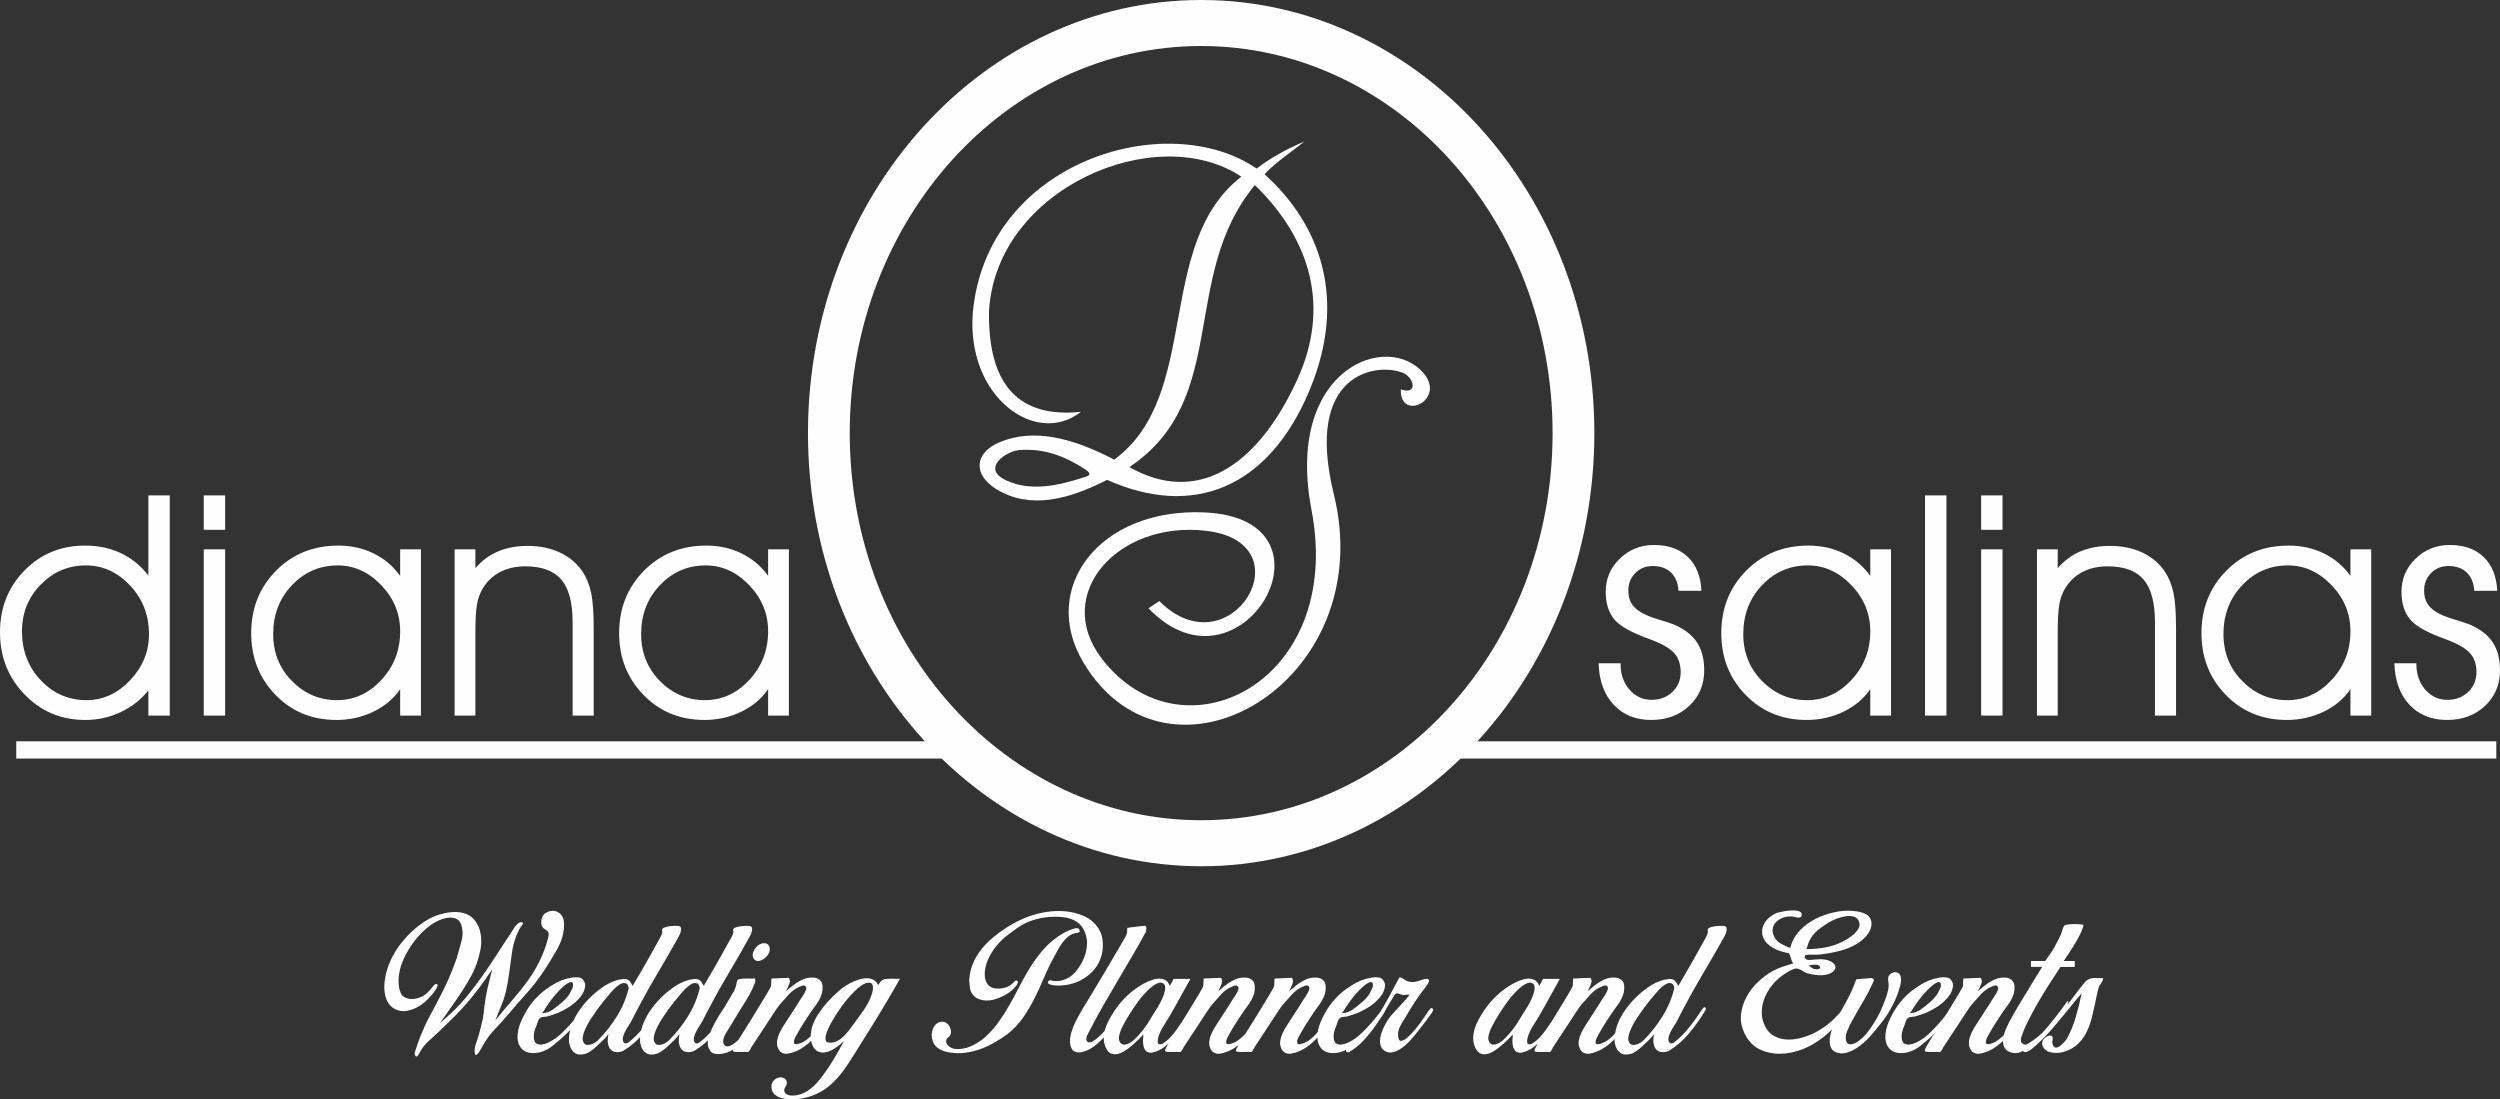
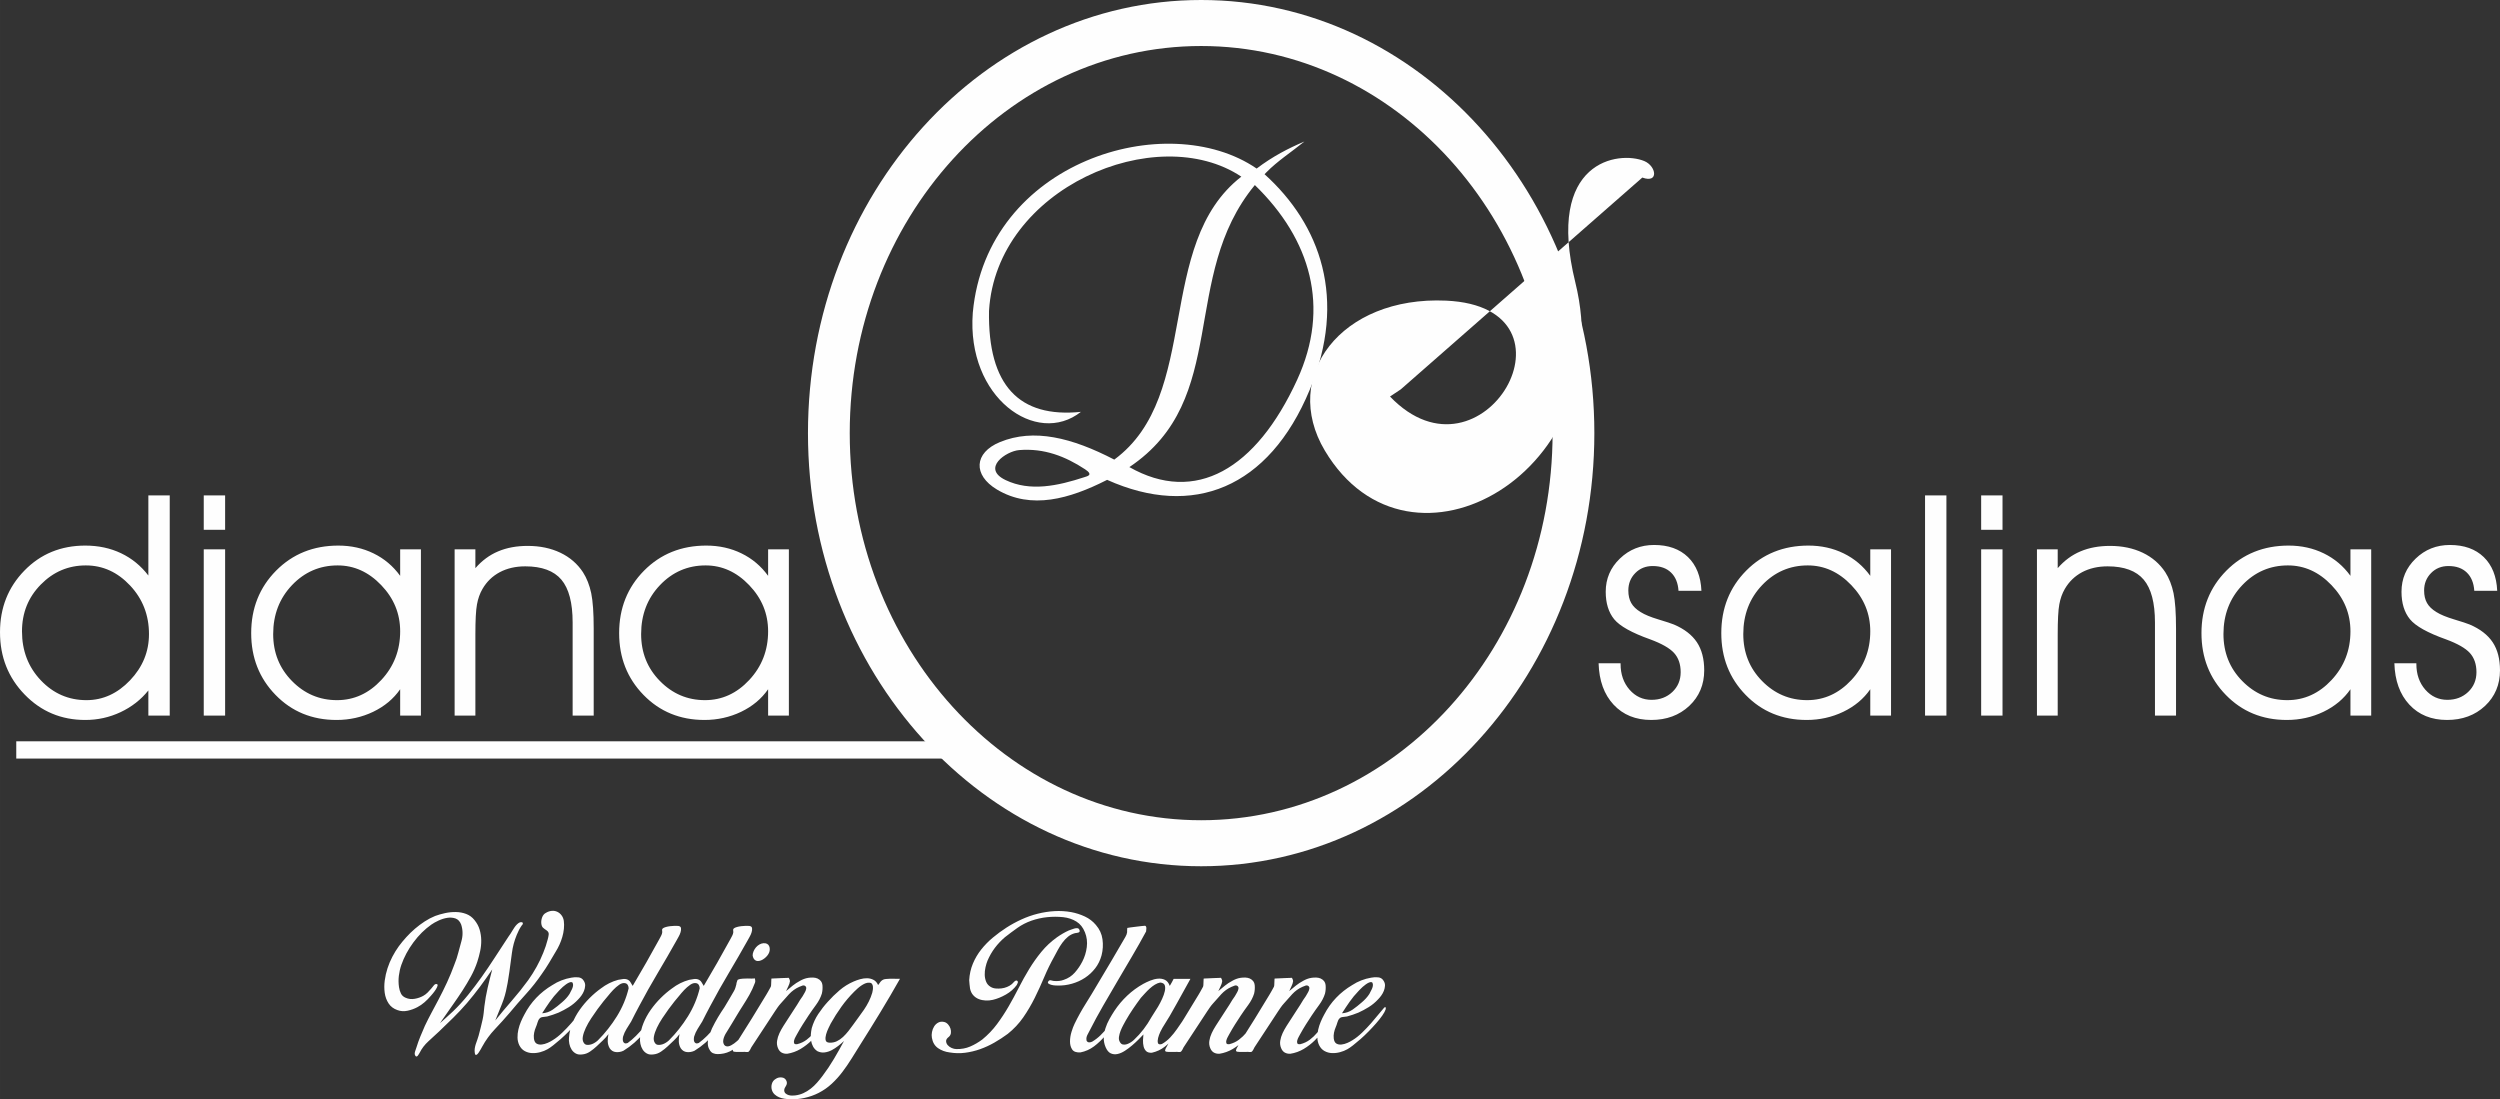
<svg xmlns="http://www.w3.org/2000/svg" xml:space="preserve" width="100mm" height="43.974mm" version="1.1" style="shape-rendering:geometricPrecision; text-rendering:geometricPrecision; image-rendering:optimizeQuality; fill-rule:evenodd; clip-rule:evenodd" viewBox="0 0 9997.08 4396.14">
  <rect x="0" y="0" width="9997.08" height="4396.14" fill="#333333" stroke="none" />
  <defs>
    <style type="text/css">
   
    .fil1 {fill:#FEFEFE}
    .fil0 {fill:#FEFEFE;fill-rule:nonzero}
   
  </style>
  </defs>
  <g id="Capa_x0020_1">
    <g id="_2558469554800">
      <path class="fil0" d="M595.73 2535.57c0,-75.76 -25.18,-140.58 -75.35,-194.04 -50.37,-53.66 -109.2,-80.51 -177.11,-80.51 -70.18,0 -130.25,25.6 -180.21,76.59 -50.16,50.99 -75.14,113.33 -75.14,187.02 0,77.83 25.18,143.06 75.35,195.9 50.16,52.84 111.06,79.27 182.48,79.27 65.64,0 123.85,-26.42 174.22,-79.27 50.37,-52.84 75.76,-114.37 75.76,-184.96zm-2.48 -234.09l0 -148 0 -172.37 85.46 0 0 880.6 -85.46 0 0 -100.73c-29.72,37.15 -66.88,66.05 -111.26,86.9 -44.39,20.84 -91.24,31.16 -140.99,31.16 -95.99,0 -176.7,-33.85 -242.34,-101.56 -65.85,-67.7 -98.67,-150.89 -98.67,-249.15 0,-97.64 32.41,-179.8 97.43,-246.47 64.82,-66.68 146.15,-100.12 243.58,-100.12 52.43,0 100.11,10.12 143.05,30.55 42.94,20.44 79.48,50.17 109.2,89.17zm306.95 -182.89l-85.45 0 0 -137.48 85.45 0 0 137.48zm-85.45 743.12l0 -665.09 85.45 0 0 665.09 -85.45 0zm785.44 -337.09c0,-70.59 -25.18,-132.11 -75.76,-184.75 -50.37,-52.63 -108.37,-78.86 -174.22,-78.86 -71.42,0 -132.32,26.22 -182.48,78.86 -50.17,52.63 -75.35,117.87 -75.35,195.69 0,74.1 24.98,136.65 75.14,187.63 49.96,50.99 110.03,76.59 180.21,76.59 67.91,0 126.95,-26.84 177.11,-80.72 50.17,-53.87 75.35,-118.7 75.35,-194.45zm0 231.61c-26.63,38.39 -62.54,68.32 -107.96,90.2 -45.42,21.67 -94.33,32.61 -146.56,32.61 -97.64,0 -178.97,-33.44 -243.79,-100.11 -65.02,-66.67 -97.43,-149.04 -97.43,-247.09 0,-99.5 33.23,-182.69 99.49,-249.78 66.27,-66.88 149.25,-100.32 248.95,-100.32 51.19,0 98.05,10.33 140.78,31.17 42.74,20.85 78.24,50.79 106.52,89.79l0 -106.1 82.99 0 0 665.09 -82.99 0 0 -105.48zm217.78 -559.62l82.99 0 0 75.35c26.21,-30.14 56.55,-52.64 91.02,-67.09 34.48,-14.66 73.91,-21.88 118.29,-21.88 48.93,0 92.27,9.09 130.46,27.25 37.98,18.16 68.12,44.18 90.41,78.03 15.28,23.73 26.21,51.81 33.02,83.81 6.61,32 9.92,79.27 9.92,141.82l0 347.82 -84.23 0 0 -372.59c0,-78.65 -15.07,-135.62 -45,-171.13 -30.14,-35.5 -78.24,-53.25 -144.29,-53.25 -38.81,0 -72.67,7.85 -101.98,23.32 -29.1,15.49 -52.22,37.78 -69.15,66.88 -10.53,17.96 -17.95,38.81 -22.08,61.93 -4.34,23.11 -6.4,63.58 -6.4,121.16l0 323.67 -82.99 0 0 -665.09zm1253.6 328c0,-70.59 -25.18,-132.11 -75.76,-184.75 -50.37,-52.63 -108.37,-78.86 -174.22,-78.86 -71.42,0 -132.32,26.22 -182.48,78.86 -50.17,52.63 -75.35,117.87 -75.35,195.69 0,74.1 24.98,136.65 75.14,187.63 49.96,50.99 110.03,76.59 180.21,76.59 67.91,0 126.95,-26.84 177.11,-80.72 50.17,-53.87 75.35,-118.7 75.35,-194.45zm0 231.61c-26.63,38.39 -62.54,68.32 -107.96,90.2 -45.42,21.67 -94.33,32.61 -146.56,32.61 -97.64,0 -178.97,-33.44 -243.79,-100.11 -65.02,-66.67 -97.43,-149.04 -97.43,-247.09 0,-99.5 33.23,-182.69 99.49,-249.78 66.27,-66.88 149.25,-100.32 248.95,-100.32 51.19,0 98.05,10.33 140.78,31.17 42.74,20.85 78.24,50.79 106.52,89.79l0 -106.1 82.99 0 0 665.09 -82.99 0 0 -105.48zm3320.96 -103.83l87.93 0 0 2.47c0,41.5 11.97,75.76 35.71,103.01 23.74,27.04 53.05,40.67 88.14,40.67 33.23,0 61.1,-10.53 83.19,-31.38 22.09,-21.05 33.24,-47.48 33.24,-79.27 0,-31.79 -8.88,-57.38 -26.42,-76.79 -17.55,-19.19 -49.34,-37.36 -95.16,-54.29 -73.7,-26.21 -121.79,-53.04 -144.3,-80.5 -22.49,-27.46 -33.85,-64.2 -33.85,-110.03 0,-52.01 18.78,-96.19 56.56,-132.52 37.57,-36.33 83.4,-54.49 136.86,-54.49 56.97,0 101.97,16.1 135.41,48.3 33.44,32.41 51.39,77.41 53.87,135l-91.65 0c-2.06,-31.37 -11.97,-55.73 -29.93,-73.07 -17.95,-17.34 -42.32,-26.01 -73.49,-26.01 -27.65,0 -50.99,9.29 -69.35,28.07 -18.58,18.78 -27.87,42.12 -27.87,69.77 0,19.82 3.92,36.54 11.56,49.96 7.64,13.63 20.23,25.8 37.99,36.54 16.1,10.12 39.63,19.81 70.59,29.11 30.97,9.29 51.61,16.1 62.14,20.43 41.7,17.74 72.25,41.49 91.85,70.8 19.61,29.52 29.31,66.88 29.31,112.5 0,57.18 -20.02,104.66 -59.86,142.23 -40.05,37.36 -90.61,56.14 -151.93,56.14 -62.54,0 -112.71,-20.43 -150.69,-61.3 -37.99,-40.87 -57.8,-95.99 -59.86,-165.34zm1086.4 -127.78c0,-70.59 -25.18,-132.11 -75.76,-184.75 -50.37,-52.63 -108.37,-78.86 -174.22,-78.86 -71.42,0 -132.32,26.22 -182.48,78.86 -50.17,52.63 -75.35,117.87 -75.35,195.69 0,74.1 24.98,136.65 75.14,187.63 49.96,50.99 110.03,76.59 180.21,76.59 67.91,0 126.95,-26.84 177.11,-80.72 50.17,-53.87 75.35,-118.7 75.35,-194.45zm0 231.61c-26.63,38.39 -62.54,68.32 -107.96,90.2 -45.42,21.67 -94.33,32.61 -146.56,32.61 -97.64,0 -178.97,-33.44 -243.79,-100.11 -65.02,-66.67 -97.43,-149.04 -97.43,-247.09 0,-99.5 33.23,-182.69 99.49,-249.78 66.27,-66.88 149.25,-100.32 248.95,-100.32 51.19,0 98.05,10.33 140.78,31.17 42.74,20.85 78.24,50.79 106.52,89.79l0 -106.1 82.99 0 0 665.09 -82.99 0 0 -105.48zm219.02 105.48l0 -880.6 85.45 0 0 880.6 -85.45 0zm309.84 -743.12l-85.45 0 0 -137.48 85.45 0 0 137.48zm-85.45 743.12l0 -665.09 85.45 0 0 665.09 -85.45 0zm223.14 -665.09l82.99 0 0 75.35c26.21,-30.14 56.55,-52.64 91.02,-67.09 34.48,-14.66 73.91,-21.88 118.29,-21.88 48.93,0 92.27,9.09 130.46,27.25 37.98,18.16 68.12,44.18 90.41,78.03 15.28,23.73 26.21,51.81 33.02,83.81 6.61,32 9.92,79.27 9.92,141.82l0 347.82 -84.23 0 0 -372.59c0,-78.65 -15.07,-135.62 -45,-171.13 -30.14,-35.5 -78.24,-53.25 -144.29,-53.25 -38.81,0 -72.67,7.85 -101.98,23.32 -29.1,15.49 -52.22,37.78 -69.15,66.88 -10.53,17.96 -17.95,38.81 -22.08,61.93 -4.34,23.11 -6.4,63.58 -6.4,121.16l0 323.67 -82.99 0 0 -665.09zm1253.6 328c0,-70.59 -25.18,-132.11 -75.76,-184.75 -50.37,-52.63 -108.37,-78.86 -174.22,-78.86 -71.42,0 -132.32,26.22 -182.48,78.86 -50.17,52.63 -75.35,117.87 -75.35,195.69 0,74.1 24.98,136.65 75.14,187.63 49.96,50.99 110.03,76.59 180.21,76.59 67.91,0 126.95,-26.84 177.11,-80.72 50.17,-53.87 75.35,-118.7 75.35,-194.45zm0 231.61c-26.63,38.39 -62.54,68.32 -107.96,90.2 -45.42,21.67 -94.33,32.61 -146.56,32.61 -97.64,0 -178.97,-33.44 -243.79,-100.11 -65.02,-66.67 -97.43,-149.04 -97.43,-247.09 0,-99.5 33.23,-182.69 99.49,-249.78 66.27,-66.88 149.25,-100.32 248.95,-100.32 51.19,0 98.05,10.33 140.78,31.17 42.74,20.85 78.24,50.79 106.52,89.79l0 -106.1 82.99 0 0 665.09 -82.99 0 0 -105.48zm175.67 -103.83l87.93 0 0 2.47c0,41.5 11.97,75.76 35.71,103.01 23.74,27.04 53.05,40.67 88.14,40.67 33.23,0 61.1,-10.53 83.19,-31.38 22.09,-21.05 33.24,-47.48 33.24,-79.27 0,-31.79 -8.88,-57.38 -26.42,-76.79 -17.55,-19.19 -49.34,-37.36 -95.16,-54.29 -73.7,-26.21 -121.79,-53.04 -144.3,-80.5 -22.49,-27.46 -33.85,-64.2 -33.85,-110.03 0,-52.01 18.78,-96.19 56.56,-132.52 37.57,-36.33 83.4,-54.49 136.86,-54.49 56.97,0 101.97,16.1 135.41,48.3 33.44,32.41 51.39,77.41 53.87,135l-91.65 0c-2.06,-31.37 -11.97,-55.73 -29.93,-73.07 -17.95,-17.34 -42.32,-26.01 -73.49,-26.01 -27.65,0 -50.99,9.29 -69.35,28.07 -18.58,18.78 -27.87,42.12 -27.87,69.77 0,19.82 3.92,36.54 11.56,49.96 7.64,13.63 20.23,25.8 37.99,36.54 16.1,10.12 39.63,19.81 70.59,29.11 30.97,9.29 51.61,16.1 62.14,20.43 41.7,17.74 72.25,41.49 91.85,70.8 19.61,29.52 29.31,66.88 29.31,112.5 0,57.18 -20.02,104.66 -59.86,142.23 -40.05,37.36 -90.61,56.14 -151.93,56.14 -62.54,0 -112.71,-20.43 -150.69,-61.3 -37.99,-40.87 -57.8,-95.99 -59.86,-165.34z" />
-       <polygon class="fil1" points="5750.3,2964.35 9982.33,2964.35 9982.33,3033.4 5750.3,3033.4 " />
      <polygon class="fil1" points="65.02,2964.35 3863.54,2964.35 3863.54,3033.4 65.02,3033.4 " />
      <path class="fil1" d="M4803.24 0c868.36,0 1572.31,775.44 1572.31,1732 0,956.56 -703.94,1732 -1572.31,1732 -868.36,0 -1572.32,-775.44 -1572.32,-1732 0,-956.56 703.95,-1732 1572.32,-1732zm0 183.99c776.11,0 1405.29,693.08 1405.29,1548.01 0,854.95 -629.18,1548.01 -1405.29,1548.01 -776.12,0 -1405.29,-693.07 -1405.29,-1548.01 0,-854.94 629.17,-1548.01 1405.29,-1548.01z" />
      <path class="fil1" d="M4075.6 1799.8c100.02,-8.01 184.33,25 263.42,76.85 34.69,22.73 8.52,27.77 -1.41,31.04 -108.56,35.73 -218.41,58.88 -316.39,12.08 -98.18,-46.9 1.99,-115.78 54.37,-119.96zm989.16 -1111.36c42.43,-43.52 100.9,-81.68 151.35,-122.51 -63.66,26.81 -127.32,59.87 -190.98,108.1 -357.59,-245.14 -1079.31,-30.5 -1135.09,576.56 -25.89,340.18 254.73,536.58 432.41,396.37 -246.74,25.18 -372.55,-105.1 -367.54,-403.58 28.91,-491.64 670.5,-762.63 1008.96,-536.92 -348.54,271.2 -157.62,873.77 -508.09,1131.49 -169.73,-88.1 -321.98,-125.78 -457.14,-70.14 -104.04,42.83 -108.63,131.9 -12.06,189.73 136.86,81.96 291.17,36.82 436.76,-36.72 1.32,-0.64 2.55,-1.3 3.85,-1.94 342.6,153.85 646.19,34.7 810.14,-359.9 151.18,-363.88 42.57,-660.91 -180.58,-862.25 2.68,-2.76 5.26,-5.54 8,-8.29zm-548.59 1179.43c405.59,-271.81 199.21,-761.24 501.79,-1127.83 223.36,217 302.63,487.81 169.28,778.47 -164.51,358.6 -407.05,499.25 -671.07,349.36z" />
-       <path class="fil1" d="M5601.67 1556.87c-4.57,130.31 179.26,44.8 93.69,-61.26 -141.7,-175.63 -559.61,-25.18 -450.76,544.12 132.5,693.06 -520.95,1012.27 -839.86,592.53 -195.61,-257.44 65.55,-551.01 418.59,-509.65 406.72,47.66 97.08,564.79 -187.37,281.08l-43.25 28.82c370.16,385.75 796.95,-357.3 224.68,-383.43 -421.33,-19.23 -662.13,302.59 -485.5,599.34 340.7,572.38 1187.49,81.25 1001.86,-672.27 -120.38,-488.63 174.92,-527.17 275.86,-485.22 48.1,19.98 59.04,90.51 -7.94,65.94z" />
+       <path class="fil1" d="M5601.67 1556.87l-43.25 28.82c370.16,385.75 796.95,-357.3 224.68,-383.43 -421.33,-19.23 -662.13,302.59 -485.5,599.34 340.7,572.38 1187.49,81.25 1001.86,-672.27 -120.38,-488.63 174.92,-527.17 275.86,-485.22 48.1,19.98 59.04,90.51 -7.94,65.94z" />
      <g>
        <path class="fil0" d="M1810.52 4045.23c21.49,-20.6 41.77,-42.66 60.8,-66.17 19.03,-23.51 37.28,-47.59 54.74,-72.22 17.46,-24.63 34.38,-49.6 50.73,-74.9 16.35,-25.31 32.8,-50.51 49.38,-75.58 2.69,-4.04 5.26,-7.96 7.73,-11.76 2.46,-3.81 5.04,-7.51 7.72,-11.09 2.24,-3.58 4.71,-7.62 7.4,-12.1 2.68,-4.48 5.48,-8.84 8.4,-13.1 2.91,-4.26 6.16,-8.18 9.74,-11.76 3.58,-3.58 7.39,-6.27 11.42,-8.06 2.24,-0.9 4.93,-1.12 8.07,-0.68 3.13,0.45 4.48,2.69 4.03,6.72 0,0.9 -0.67,2.02 -2.02,3.36 -1.34,1.35 -2.24,2.47 -2.68,3.36 -4.04,5.83 -7.62,11.76 -10.76,17.8 -3.13,6.05 -6.04,12.43 -8.73,19.14 -9.86,23.74 -16.35,48.04 -19.48,72.89 -3.14,24.86 -6.49,49.83 -10.08,74.91 -1.79,10.3 -3.36,20.37 -4.7,30.23 -1.35,9.86 -3.14,19.7 -5.38,29.56 -4.03,23.28 -10.53,46.13 -19.48,68.52 -8.96,22.39 -17.91,44.57 -26.87,66.51 21.5,-26.87 43.67,-53.41 66.51,-79.61 22.84,-26.2 44.57,-53.41 65.16,-81.63 12.1,-17.01 23.29,-34.82 33.59,-53.4 10.31,-18.58 19.26,-37.51 26.87,-56.77 3.59,-8.96 6.83,-17.68 9.75,-26.19 2.91,-8.52 5.48,-17.24 7.72,-26.2 1.8,-6.27 3.14,-12.77 4.04,-19.48 0.89,-6.72 -1.8,-12.32 -8.07,-16.8 -6.27,-4.03 -11.2,-7.73 -14.78,-11.09 -3.58,-3.36 -5.82,-8.84 -6.72,-16.46 -0.9,-8.06 0.22,-16.35 3.36,-24.85 3.14,-8.52 8.29,-14.56 15.45,-18.14 7.62,-4.48 15.35,-7.05 23.18,-7.73 7.84,-0.67 15.12,0.56 21.83,3.7 6.72,3.14 12.43,7.84 17.12,14.11 4.71,6.27 7.73,13.67 9.08,22.17 1.34,10.3 1.45,20.93 0.33,31.91 -1.12,10.97 -3.25,21.83 -6.38,32.58 -3.14,10.75 -6.95,21.04 -11.43,30.9 -4.48,9.86 -9.4,19.03 -14.78,27.54 -8.96,15.23 -17.91,30.34 -26.87,45.35 -8.96,15.01 -18.58,29.67 -28.88,44.01 -19.26,28.21 -40.2,54.74 -62.82,79.61 -22.61,24.85 -44.67,50.27 -66.17,76.25 -18.8,21.94 -38.29,43.56 -58.44,64.83 -20.15,21.27 -37.17,44.67 -51.05,70.2 -0.9,1.79 -2.8,5.26 -5.71,10.41 -2.92,5.16 -5.94,9.97 -9.08,14.45 -3.13,4.48 -6.16,7.17 -9.07,8.07 -2.91,0.89 -4.81,-2.02 -5.71,-8.74 -0.89,-5.82 -0.89,-11.65 0,-17.46 0.9,-5.83 2.24,-11.54 4.03,-17.13 1.8,-5.6 3.81,-11.31 6.05,-17.12 2.24,-5.83 4.03,-11.43 5.38,-16.8 2.68,-10.75 5.48,-21.61 8.4,-32.58 2.91,-10.98 5.48,-21.83 7.72,-32.59 1.8,-8.51 3.14,-16.91 4.04,-25.19 0.89,-8.28 1.79,-16.91 2.68,-25.86 3.14,-25.52 7.51,-50.39 13.11,-74.57 5.6,-24.18 11.76,-48.82 18.47,-73.9 -15.68,23.29 -31.91,46.25 -48.71,68.86 -16.8,22.62 -34.37,44.68 -52.73,66.17 -17.46,20.15 -35.61,39.53 -54.41,58.11 -18.81,18.58 -37.63,36.84 -56.43,54.75 -13.89,12.99 -28.21,26.19 -43,39.63 -14.78,13.44 -26.42,28.67 -34.93,45.69 -0.9,1.34 -2.02,3.25 -3.36,5.71 -1.35,2.47 -2.8,4.59 -4.37,6.39 -1.57,1.79 -3.25,2.8 -5.04,3.02 -1.79,0.22 -3.58,-1.23 -5.38,-4.37 -2.24,-4.03 -2.24,-9.52 0,-16.46 2.24,-6.95 4.04,-12.21 5.38,-15.79 4.48,-14.79 9.63,-29.23 15.46,-43.34 5.82,-14.11 11.87,-28.32 18.13,-42.66 8.51,-17.91 17.35,-35.38 26.53,-52.39 9.19,-17.02 18.47,-34.49 27.88,-52.4 12.1,-22.84 23.51,-45.91 34.26,-69.19 10.75,-23.29 20.6,-47.26 29.56,-71.89 6.27,-15.23 11.31,-30.45 15.12,-45.68 3.81,-15.23 7.95,-30.46 12.43,-45.69 6.72,-23.28 6.5,-45.91 -0.67,-67.85 -4.93,-12.54 -12.43,-20.6 -22.5,-24.18 -10.08,-3.58 -20.94,-4.48 -32.58,-2.69 -11.65,1.79 -23.29,5.38 -34.94,10.75 -11.64,5.38 -21.27,10.76 -28.88,16.13 -26.87,18.81 -50.95,42.66 -72.22,71.55 -21.27,28.88 -37.29,58.78 -48.04,89.68 -4.93,14.33 -8.29,29 -10.08,44 -1.79,15.01 -1.57,30.12 0.67,45.35 1.35,8.96 3.92,17.35 7.73,25.19 3.81,7.84 10.19,13.56 19.14,17.13 11.2,4.93 23.18,6.27 35.94,4.03 12.77,-2.24 24.3,-6.27 34.6,-12.09 6.27,-3.59 11.99,-7.96 17.13,-13.11 5.15,-5.15 9.97,-10.41 14.45,-15.79 2.24,-2.24 5.15,-5.82 8.73,-10.75 3.59,-4.93 7.17,-7.39 10.75,-7.39 4.93,0 6.84,2.24 5.72,6.72 -1.12,4.48 -3.48,9.52 -7.06,15.12 -3.58,5.6 -7.5,10.97 -11.76,16.12 -4.26,5.16 -7.06,8.4 -8.4,9.75 -7.62,8.96 -15.9,17.35 -24.85,25.19 -8.96,7.84 -18.59,14.44 -28.89,19.81 -11.65,6.27 -24.63,10.98 -38.96,14.11 -14.34,3.14 -27.99,2.24 -40.99,-2.69 -15.23,-5.37 -26.87,-14.22 -34.93,-26.53 -8.06,-12.32 -13.22,-26.31 -15.46,-41.99 -2.24,-16.13 -2.24,-32.58 0,-49.38 2.24,-16.8 5.94,-33.14 11.09,-49.05 5.15,-15.9 11.65,-31.34 19.48,-46.35 7.84,-15.01 16.46,-29 25.86,-41.99 8.96,-12.1 18.92,-24.18 29.9,-36.28 10.97,-12.09 22.61,-23.4 34.93,-33.92 12.32,-10.53 25.19,-20.15 38.63,-28.89 13.44,-8.74 27.32,-16.02 41.65,-21.83 12.1,-4.48 25.3,-8.29 39.64,-11.42 14.33,-3.14 28.77,-4.6 43.33,-4.37 14.56,0.22 28.33,2.8 41.32,7.73 12.99,4.92 23.96,12.99 32.92,24.18 9.85,12.09 16.8,24.96 20.82,38.63 4.03,13.66 6.16,27.76 6.38,42.32 0.23,14.56 -1.23,29.11 -4.37,43.67 -3.13,14.56 -6.94,28.78 -11.42,42.66 -6.72,20.15 -15.23,39.64 -25.52,58.45 -10.31,18.8 -21.39,37.39 -33.26,55.75 -11.87,18.36 -24.07,36.39 -36.61,54.08 -12.55,17.68 -24.86,35.27 -36.95,52.73 -3.14,4.03 -6.05,8.17 -8.74,12.43 -2.68,4.26 -5.37,8.18 -8.06,11.76 8.96,-7.62 17.57,-15.34 25.86,-23.17 8.29,-7.84 16.69,-15.57 25.19,-23.18zm324.47 107.49c1.34,10.3 4.93,17.13 10.75,20.49 5.82,3.36 12.65,4.59 20.48,3.69 7.84,-0.89 15.8,-3.13 23.85,-6.72 8.06,-3.58 14.78,-7.17 20.15,-10.75 12.54,-7.62 25.19,-17.57 37.96,-29.89 12.77,-12.32 24.74,-24.86 35.94,-37.62 11.2,-12.77 21.27,-24.75 30.23,-35.95 8.96,-11.2 16.13,-19.7 21.49,-25.52 3.14,-3.59 5.27,-4.37 6.39,-2.35 1.12,2.01 1.23,4.81 0.33,8.4 -2.24,6.72 -6.72,14.89 -13.44,24.51 -6.72,9.64 -14.78,19.82 -24.18,30.57 -9.41,10.75 -19.59,21.72 -30.56,32.92 -10.98,11.2 -21.83,21.49 -32.59,30.9 -10.75,9.41 -20.71,17.68 -29.89,24.85 -9.18,7.17 -16.69,12.32 -22.5,15.46 -8.51,4.93 -18.25,8.85 -29.22,11.76 -10.98,2.91 -21.72,4.14 -32.25,3.69 -10.53,-0.44 -20.37,-3.13 -29.56,-8.06 -9.18,-4.93 -16.46,-12.77 -21.83,-23.51 -4.48,-9.41 -6.83,-19.48 -7.05,-30.23 -0.23,-10.75 0.89,-21.49 3.36,-32.24 2.46,-10.76 5.82,-21.16 10.08,-31.24 4.25,-10.08 8.85,-19.59 13.77,-28.55 13,-25.08 28.89,-47.48 47.71,-67.18 18.8,-19.7 40.3,-36.73 64.49,-51.05 11.64,-7.62 23.84,-13.89 36.61,-18.81 12.77,-4.93 25.86,-8.51 39.3,-10.75 8.51,-1.79 17.69,-2.24 27.54,-1.34 9.86,0.89 17.24,5.6 22.17,14.11 4.03,6.27 5.82,12.88 5.37,19.81 -0.44,6.95 -2.01,13.78 -4.7,20.49 -2.69,6.72 -6.16,12.99 -10.42,18.8 -4.25,5.83 -8.62,10.98 -13.1,15.46 -10.75,11.65 -22.95,21.72 -36.61,30.23 -13.67,8.51 -27.43,15.9 -41.32,22.16 -7.62,3.14 -15.12,5.94 -22.5,8.4 -7.39,2.47 -15.12,4.82 -23.18,7.06 -4.48,0.9 -9.85,1.57 -16.12,2.02 -6.28,0.44 -10.98,2.46 -14.12,6.04 -3.58,3.59 -6.38,8.96 -8.39,16.13 -2.02,7.17 -4.15,13.22 -6.39,18.14 -3.13,7.16 -5.49,14.67 -7.05,22.5 -1.57,7.84 -1.91,15.56 -1.01,23.17zm32.91 -100.77c15.68,-0.89 29.9,-5.82 42.67,-14.78 12.76,-8.96 24.96,-18.58 36.61,-28.89 5.82,-4.92 11.31,-10.19 16.46,-15.79 5.16,-5.6 9.75,-11.53 13.78,-17.8 2.69,-4.92 5.82,-11.08 9.41,-18.47 3.58,-7.39 5.15,-14 4.7,-19.81 -0.45,-4.93 -2.01,-7.84 -4.7,-8.74 -2.69,-0.89 -6.05,-0.56 -10.08,1.01 -4.03,1.57 -8.4,4.03 -13.11,7.39 -4.7,3.36 -9.07,6.84 -13.1,10.42 -4.03,3.58 -7.62,7.06 -10.75,10.42 -3.14,3.36 -5.15,5.48 -6.05,6.38 -12.99,13.44 -24.74,27.65 -35.27,42.66 -10.53,15.01 -20.71,30.34 -30.57,46.02zm468.91 -296.93c2.24,-4.48 4.6,-8.96 7.06,-13.44 2.46,-4.48 3.92,-9.18 4.37,-14.11 0,-3.13 -0.23,-5.82 -0.67,-8.06 -0.45,-2.24 0.44,-4.48 2.68,-6.72 2.69,-2.24 6.84,-4.15 12.44,-5.71 5.6,-1.57 11.42,-2.69 17.46,-3.36 6.05,-0.68 11.98,-1.12 17.8,-1.35 5.82,-0.22 10.52,-0.11 14.11,0.34 6.72,0.89 10.41,3.81 11.09,8.73 0.67,4.93 0.11,10.42 -1.68,16.47 -1.8,6.05 -4.37,11.98 -7.73,17.79 -3.36,5.83 -5.71,10.08 -7.06,12.77 -25.08,44.79 -50.5,88.79 -76.25,132.01 -25.75,43.22 -50.72,87.66 -74.91,133.35 -5.82,10.3 -11.2,20.48 -16.12,30.56 -4.93,10.08 -10.08,20.27 -15.46,30.57 -6.27,9.86 -12.43,19.7 -18.47,29.56 -6.05,9.85 -10.64,19.92 -13.77,30.23 -0.9,3.58 -1.35,7.39 -1.35,11.42 0,4.03 0.67,7.39 2.02,10.08 1.34,2.69 3.36,4.59 6.04,5.71 2.69,1.12 6.5,0.79 11.43,-1.01 11.2,-8.06 22.28,-17.57 33.25,-28.55 10.98,-10.97 21.27,-22.5 30.9,-34.59 9.64,-12.1 18.81,-24.3 27.55,-36.62 8.73,-12.32 16.68,-24.07 23.84,-35.27 1.35,-1.79 3.36,-3.92 6.05,-6.38 2.69,-2.46 5.37,-2.13 8.06,1.01 1.35,1.34 1.12,4.25 -0.67,8.73 -18.36,30.91 -39.41,60.91 -63.15,90.02 -23.73,29.11 -51.27,53.29 -82.63,72.56 -9.41,4.48 -19.37,6.27 -29.89,5.37 -10.53,-0.89 -18.92,-6.05 -25.19,-15.45 -4.93,-8.52 -7.51,-17.8 -7.73,-27.88 -0.23,-10.08 0.78,-19.59 3.02,-28.55 -6.72,8.96 -14.33,17.46 -22.84,25.52 -8.51,8.07 -16.8,15.91 -24.85,23.51 -7.62,7.17 -16.35,14.12 -26.2,20.83 -9.85,6.72 -20.37,10.52 -31.57,11.42 -9.86,1.34 -18.25,0.11 -25.19,-3.7 -6.94,-3.8 -12.54,-9.07 -16.8,-15.79 -4.26,-6.72 -7.28,-14.33 -9.07,-22.84 -1.79,-8.51 -2.24,-16.8 -1.35,-24.85 1.35,-19.7 5.83,-38.96 13.44,-57.77 7.62,-18.81 17.35,-36.61 29.23,-53.4 11.87,-16.8 25.07,-32.47 39.63,-47.03 14.56,-14.56 29.67,-27.43 45.35,-38.63 21.05,-16.13 43.9,-27.54 68.53,-34.26 5.82,-0.9 11.98,-1.91 18.47,-3.03 6.49,-1.12 12.65,-0.56 18.46,1.68 5.38,2.24 9.52,5.71 12.44,10.42 2.91,4.7 5.93,9.74 9.07,15.12 36.72,-61.81 72.33,-124.28 106.81,-187.43zm-245.87 405.09c28.66,-28.66 53.96,-60.68 75.91,-96.06 21.94,-35.38 37.62,-72.78 47.03,-112.19 -0.9,-11.65 -5.26,-18.36 -13.1,-20.15 -7.84,-1.8 -16.02,0.22 -24.52,6.04 -8.96,6.28 -17.13,13.33 -24.52,21.16 -7.39,7.84 -14.45,16.02 -21.16,24.52 -4.03,4.48 -9.74,11.31 -17.12,20.49 -7.39,9.18 -15.35,19.58 -23.85,31.23 -8.51,11.65 -17.01,23.96 -25.52,36.95 -8.51,12.99 -15.68,25.64 -21.5,37.96 -5.82,12.32 -9.74,23.73 -11.76,34.26 -2.01,10.53 -0.78,19.14 3.7,25.86 3.14,4.93 7.39,7.62 12.77,8.07 5.37,0.44 10.75,-0.12 16.12,-1.68 5.38,-1.57 10.64,-4.04 15.8,-7.4 5.15,-3.36 9.07,-6.38 11.76,-9.07zm530.03 -405.09c2.24,-4.48 4.6,-8.96 7.06,-13.44 2.46,-4.48 3.92,-9.18 4.37,-14.11 0,-3.13 -0.23,-5.82 -0.67,-8.06 -0.45,-2.24 0.44,-4.48 2.68,-6.72 2.69,-2.24 6.84,-4.15 12.44,-5.71 5.6,-1.57 11.42,-2.69 17.46,-3.36 6.05,-0.68 11.98,-1.12 17.8,-1.35 5.82,-0.22 10.52,-0.11 14.11,0.34 6.72,0.89 10.41,3.81 11.09,8.73 0.67,4.93 0.11,10.42 -1.68,16.47 -1.8,6.05 -4.37,11.98 -7.73,17.79 -3.36,5.83 -5.71,10.08 -7.06,12.77 -25.08,44.79 -50.5,88.79 -76.25,132.01 -25.75,43.22 -50.72,87.66 -74.91,133.35 -5.82,10.3 -11.2,20.48 -16.12,30.56 -4.93,10.08 -10.08,20.27 -15.46,30.57 -6.27,9.86 -12.43,19.7 -18.47,29.56 -6.05,9.85 -10.64,19.92 -13.77,30.23 -0.9,3.58 -1.35,7.39 -1.35,11.42 0,4.03 0.67,7.39 2.02,10.08 1.34,2.69 3.36,4.59 6.04,5.71 2.69,1.12 6.5,0.79 11.43,-1.01 11.2,-8.06 22.28,-17.57 33.25,-28.55 10.98,-10.97 21.27,-22.5 30.9,-34.59 9.64,-12.1 18.81,-24.3 27.55,-36.62 8.73,-12.32 16.68,-24.07 23.84,-35.27 1.35,-1.79 3.36,-3.92 6.05,-6.38 2.69,-2.46 5.37,-2.13 8.06,1.01 1.35,1.34 1.12,4.25 -0.67,8.73 -18.36,30.91 -39.41,60.91 -63.15,90.02 -23.73,29.11 -51.27,53.29 -82.63,72.56 -9.41,4.48 -19.37,6.27 -29.89,5.37 -10.53,-0.89 -18.92,-6.05 -25.19,-15.45 -4.93,-8.52 -7.51,-17.8 -7.73,-27.88 -0.23,-10.08 0.78,-19.59 3.02,-28.55 -6.72,8.96 -14.33,17.46 -22.84,25.52 -8.51,8.07 -16.8,15.91 -24.85,23.51 -7.62,7.17 -16.35,14.12 -26.2,20.83 -9.85,6.72 -20.37,10.52 -31.57,11.42 -9.86,1.34 -18.25,0.11 -25.19,-3.7 -6.94,-3.8 -12.54,-9.07 -16.8,-15.79 -4.26,-6.72 -7.28,-14.33 -9.07,-22.84 -1.79,-8.51 -2.24,-16.8 -1.35,-24.85 1.35,-19.7 5.83,-38.96 13.44,-57.77 7.62,-18.81 17.35,-36.61 29.23,-53.4 11.87,-16.8 25.07,-32.47 39.63,-47.03 14.56,-14.56 29.67,-27.43 45.35,-38.63 21.05,-16.13 43.9,-27.54 68.53,-34.26 5.82,-0.9 11.98,-1.91 18.47,-3.03 6.49,-1.12 12.65,-0.56 18.46,1.68 5.38,2.24 9.52,5.71 12.44,10.42 2.91,4.7 5.93,9.74 9.07,15.12 36.72,-61.81 72.33,-124.28 106.81,-187.43zm-245.87 405.09c28.66,-28.66 53.96,-60.68 75.91,-96.06 21.94,-35.38 37.62,-72.78 47.03,-112.19 -0.9,-11.65 -5.26,-18.36 -13.1,-20.15 -7.84,-1.8 -16.02,0.22 -24.52,6.04 -8.96,6.28 -17.13,13.33 -24.52,21.16 -7.39,7.84 -14.45,16.02 -21.16,24.52 -4.03,4.48 -9.74,11.31 -17.12,20.49 -7.39,9.18 -15.35,19.58 -23.85,31.23 -8.51,11.65 -17.01,23.96 -25.52,36.95 -8.51,12.99 -15.68,25.64 -21.5,37.96 -5.82,12.32 -9.74,23.73 -11.76,34.26 -2.01,10.53 -0.78,19.14 3.7,25.86 3.14,4.93 7.39,7.62 12.77,8.07 5.37,0.44 10.75,-0.12 16.12,-1.68 5.38,-1.57 10.64,-4.04 15.8,-7.4 5.15,-3.36 9.07,-6.38 11.76,-9.07zm343.95 -230.42c-6.72,17.91 -14.22,34.15 -22.5,48.71 -8.29,14.56 -16.91,28.77 -25.86,42.66 -3.58,5.82 -7.28,11.65 -11.09,17.46 -3.81,5.83 -7.5,11.87 -11.09,18.14 -6.27,11.2 -12.99,22.39 -20.14,33.59 -7.17,11.2 -13.89,22.16 -20.15,32.91 -2.24,3.14 -4.6,6.95 -7.06,11.43 -2.46,4.48 -4.59,9.18 -6.38,14.11 -1.8,4.93 -2.8,9.85 -3.03,14.78 -0.22,4.93 1.01,9.63 3.7,14.11 2.69,3.59 5.37,5.6 8.06,6.05 5.38,1.79 11.99,0.67 19.82,-3.36 7.83,-4.03 16.01,-9.85 24.51,-17.46 8.51,-7.62 17.13,-16.35 25.86,-26.2 8.74,-9.85 16.92,-19.7 24.52,-29.55 7.62,-9.86 14.23,-19.26 19.82,-28.22 5.6,-8.96 9.74,-16.35 12.43,-22.16l-0.67 0 2.68 -4.71c2.24,-3.13 4.48,-6.27 6.72,-9.41 2.24,-3.13 3.81,-2.68 4.71,1.35 0.45,0.89 0.56,2.46 0.33,4.7 -0.22,2.24 -1,4.71 -2.35,7.39l0 -0.67c-3.58,4.93 -6.94,10.42 -10.08,16.47 -3.13,6.04 -6.27,11.76 -9.41,17.12 -8.96,16.13 -18.58,31.8 -28.88,47.03 -10.31,15.23 -21.72,28.66 -34.26,40.31 -12.55,11.65 -26.2,21.05 -40.98,28.21 -14.79,7.17 -31.13,10.76 -49.05,10.76 -6.27,0 -12.32,-1.24 -18.13,-3.7 -5.83,-2.46 -10.53,-7.28 -14.12,-14.45 -4.48,-7.17 -6.72,-15.68 -6.72,-25.52 0,-10.31 1.91,-20.71 5.72,-31.24 3.8,-10.53 7.5,-19.81 11.08,-27.88 7.62,-15.68 15.57,-30.45 23.85,-44.34 8.29,-13.89 16.91,-27.32 25.86,-40.31 6.27,-10.3 12.55,-20.82 18.81,-31.57 6.27,-10.75 12.54,-21.5 18.8,-32.25 3.14,-5.37 5.27,-10.19 6.39,-14.45 1.12,-4.25 2.35,-8.62 3.69,-13.1 0,-0.9 0.11,-1.79 0.34,-2.69 0.22,-0.89 0.33,-1.79 0.33,-2.69 0.9,-2.24 1.68,-4.7 2.36,-7.39 0.67,-2.69 1.68,-4.7 3.02,-6.05 4.93,-2.24 11.42,-3.58 19.48,-4.03 8.06,-0.45 14.78,-0.67 20.15,-0.67 4.03,0 8.62,0.11 13.77,0.34 5.16,0.22 9.97,-0.12 14.45,-1.01 0,0.89 0,1.34 0,1.34 0,0 0.23,0.45 0.67,1.35 0.45,2.24 0.79,4.59 1.01,7.05 0.23,2.47 -0.11,5.04 -1.01,7.73zm-9.4 -108.83c0,-5.38 1.23,-10.98 3.69,-16.8 2.47,-5.83 5.71,-11.09 9.75,-15.79 4.03,-4.71 8.62,-8.52 13.77,-11.43 5.15,-2.91 10.42,-4.59 15.79,-5.04 5.83,-0.45 10.64,0.34 14.45,2.35 3.81,2.02 6.61,4.93 8.4,8.74 1.79,3.81 2.69,8.06 2.69,12.77 0,4.7 -0.9,9.29 -2.69,13.77 -3.58,8.52 -9.86,16.24 -18.8,23.18 -8.96,6.94 -17.69,10.41 -26.2,10.41 -4.93,0 -9.3,-1.79 -13.11,-5.37 -3.8,-3.59 -6.38,-9.19 -7.72,-16.8zm68.52 132.34c3.59,-4.93 5.38,-9.86 5.38,-14.78 0,-4.93 0.22,-10.31 0.67,-16.13 0.45,-4.93 0.56,-7.73 0.34,-8.4 -0.23,-0.67 1.45,-1.01 5.04,-1.01 3.13,0 8.28,-0.22 15.45,-0.67 7.17,-0.45 14.45,-0.79 21.83,-1.01 7.39,-0.22 13.89,-0.45 19.48,-0.67 5.6,-0.23 8.18,-0.34 7.73,-0.34 0.89,1.35 1.9,3.36 3.02,6.05 1.12,2.69 1.68,5.38 1.68,8.06 -0.89,6.28 -3.02,12.77 -6.38,19.48 -3.36,6.72 -6.39,13.22 -9.07,19.48 8.96,-7.62 17.91,-15.01 26.87,-22.17 8.96,-7.16 18.58,-13.44 28.88,-18.8 4.48,-2.69 9.63,-5.15 15.46,-7.39 5.82,-2.24 11.87,-3.81 18.13,-4.71 6.27,-0.89 12.54,-1.23 18.81,-1.01 6.27,0.23 12.09,1.46 17.46,3.7 12.09,5.82 18.69,14.56 19.81,26.2 1.12,11.65 0.34,23.06 -2.35,34.26 -4.93,15.68 -12.77,30.79 -23.51,45.35 -10.75,14.56 -20.6,28.55 -29.56,41.99 -8.06,12.09 -15.9,24.18 -23.51,36.28 -7.61,12.09 -15.01,24.63 -22.16,37.62 -1.35,2.69 -3.36,6.38 -6.05,11.08 -2.69,4.71 -4.7,9.41 -6.05,14.12 -1.34,4.7 -1.34,8.73 0,12.09 1.35,3.36 5.38,4.59 12.1,3.7 14.33,-3.59 26.98,-9.52 37.95,-17.8 10.98,-8.29 20.94,-17.8 29.9,-28.55 8.96,-10.75 17.35,-22.16 25.19,-34.26 7.84,-12.1 15.79,-23.51 23.84,-34.26 0.9,-1.35 2.24,-3.81 4.04,-7.39 1.79,-3.59 3.92,-6.72 6.38,-9.41 2.46,-2.69 4.93,-4.48 7.39,-5.38 2.46,-0.89 5.04,0.45 7.73,4.03 1.34,2.24 1.68,4.71 1.01,7.4 -0.68,2.68 -1.91,5.48 -3.7,8.4 -1.79,2.91 -3.58,5.6 -5.37,8.06 -1.8,2.46 -3.36,4.37 -4.71,5.71 -10.75,14.79 -22.05,29.9 -33.92,45.35 -11.88,15.46 -24.52,29.78 -37.96,43 -13.44,13.21 -28.22,24.63 -44.34,34.26 -16.13,9.63 -33.82,16.02 -53.07,19.14 -8.06,0.45 -15.34,-1.01 -21.83,-4.37 -6.5,-3.36 -11.54,-9.29 -15.12,-17.79 -4.03,-9.41 -5.26,-19.26 -3.7,-29.56 1.57,-10.31 4.71,-20.49 9.41,-30.57 4.71,-10.08 10.08,-19.81 16.13,-29.22 6.05,-9.41 11.54,-17.91 16.46,-25.52 8.07,-13 16.47,-25.98 25.19,-38.97 8.74,-12.99 16.91,-25.97 24.52,-38.96 3.58,-4.93 7.06,-9.97 10.42,-15.12 3.36,-5.16 6.38,-10.42 9.07,-15.8 2.24,-3.58 3.92,-8.06 5.04,-13.44 1.12,-5.37 -0.34,-9.4 -4.37,-12.09 -3.58,-2.24 -7.5,-2.47 -11.76,-0.67 -4.26,1.79 -8.18,3.36 -11.76,4.7 -15.23,6.72 -28.77,16.46 -40.64,29.22 -11.88,12.77 -22.95,25.19 -33.26,37.29 -4.48,4.92 -8.51,9.96 -12.09,15.12 -3.59,5.15 -7.17,10.41 -10.76,15.79 -15.68,24.18 -31.46,48.26 -47.36,72.22 -15.9,23.95 -31.69,48.03 -47.37,72.22 -0.89,2.24 -2.35,5.15 -4.36,8.73 -2.02,3.59 -3.92,6.27 -5.72,8.07 -2.24,1.79 -5.82,2.35 -10.75,1.68 -4.93,-0.68 -8.51,-0.79 -10.75,-0.34 -12.99,0 -22.73,0 -29.22,0 -6.5,0 -10.53,-1.01 -12.1,-3.02 -1.57,-2.02 -1.01,-5.72 1.68,-11.09 2.69,-5.38 7.17,-13.44 13.44,-24.18 20.15,-31.8 39.98,-63.37 59.45,-94.72 19.48,-31.35 38.86,-63.15 58.11,-95.4 2.24,-4.03 4.59,-8.06 7.06,-12.09 2.46,-4.03 4.81,-8.29 7.05,-12.77z" />
        <path class="fil0" d="M3268.98 4203.77c-7.61,-4.93 -13.44,-11.09 -17.46,-18.47 -4.03,-7.39 -6.72,-15.23 -8.06,-23.51 -1.35,-8.29 -1.68,-16.8 -1.01,-25.52 0.67,-8.74 1.9,-17.13 3.69,-25.19 5.83,-20.15 14.45,-38.86 25.87,-56.09 11.42,-17.24 24.07,-33.48 37.95,-48.71 14.79,-16.58 30.57,-32.02 47.37,-46.36 16.8,-14.34 35.49,-25.97 56.09,-34.93 8.06,-3.59 16.91,-6.72 26.53,-9.41 9.63,-2.69 18.92,-3.92 27.88,-3.7 8.96,0.23 17.35,2.35 25.19,6.39 7.84,4.03 14,10.97 18.47,20.82 2.69,-3.14 4.93,-6.16 6.72,-9.07 1.79,-2.92 3.81,-5.38 6.05,-7.4 2.24,-2.01 4.7,-3.69 7.39,-5.04 2.69,-1.34 6.27,-2.24 10.75,-2.68 9.86,-0.9 19.48,-1.24 28.89,-1.01 9.4,0.22 18.58,0.33 27.54,0.33 -25.53,45.24 -51.5,89.57 -77.93,133.02 -26.42,43.44 -53.52,87.1 -81.29,131 -11.2,17.91 -22.5,36.05 -33.93,54.41 -11.42,18.36 -23.62,36.16 -36.61,53.4 -12.99,17.24 -27.32,33.14 -43,47.7 -15.68,14.56 -33.14,26.76 -52.39,36.62 -17.47,8.96 -36.39,15.68 -56.77,20.15 -20.37,4.48 -40.64,6.27 -60.79,5.37 -6.27,-0.45 -12.99,-1.23 -20.15,-2.35 -7.17,-1.12 -14,-3.02 -20.49,-5.71 -6.49,-2.69 -12.32,-6.39 -17.46,-11.09 -5.15,-4.7 -8.85,-10.42 -11.09,-17.13 -2.69,-8.51 -2.8,-17.01 -0.33,-25.52 2.46,-8.51 7.5,-15.01 15.12,-19.48 6.72,-4.93 14.78,-6.94 24.18,-6.05 9.41,0.9 15.9,5.83 19.48,14.79 1.34,4.03 1.68,7.61 1,10.75 -0.67,3.13 -1.9,6.05 -3.69,8.73 -1.79,2.69 -3.36,5.49 -4.71,8.4 -1.34,2.92 -2.01,6.16 -2.01,9.75 0.45,4.93 2.35,8.85 5.71,11.76 3.36,2.91 7.28,5.04 11.76,6.38 4.48,1.35 9.07,2.02 13.78,2.02 4.7,0 8.84,-0.23 12.43,-0.67 11.64,-1.35 22.61,-4.37 32.91,-9.08 10.31,-4.7 20.04,-10.64 29.23,-17.79 9.18,-7.17 17.68,-15.24 25.52,-24.19 7.84,-8.96 15.12,-17.91 21.83,-26.87 16.58,-21.94 31.8,-44.67 45.69,-68.18 13.88,-23.51 27.31,-47.37 40.31,-71.55 -6.72,6.27 -14.34,12.77 -22.84,19.48 -8.51,6.72 -17.24,12.43 -26.2,17.12 -8.96,4.71 -18.36,7.73 -28.21,9.08 -9.86,1.34 -19.48,-0.23 -28.89,-4.71zm47.7 -34.26c10.75,0.45 20.6,-1.46 29.56,-5.71 8.96,-4.26 17.24,-9.97 24.85,-17.13 7.62,-7.17 14.79,-15 21.5,-23.51 6.72,-8.51 12.77,-16.57 18.13,-24.18 7.17,-10.3 14.56,-20.48 22.17,-30.56 7.61,-10.08 15,-20.38 22.16,-30.91 7.17,-10.52 13.55,-21.38 19.14,-32.58 5.6,-11.2 10.2,-22.83 13.78,-34.93 0.9,-3.14 1.68,-7.06 2.35,-11.76 0.67,-4.7 0.79,-9.18 0.34,-13.44 -0.45,-4.26 -1.79,-7.84 -4.03,-10.75 -2.24,-2.91 -5.83,-4.37 -10.76,-4.37 -5.37,-0.45 -10.86,0.56 -16.46,3.02 -5.6,2.47 -10.98,5.49 -16.13,9.08 -5.15,3.58 -10.08,7.5 -14.78,11.76 -4.7,4.25 -8.85,8.17 -12.43,11.76 -18.81,18.8 -35.94,38.96 -51.39,60.45 -15.46,21.5 -29.67,43.9 -42.66,67.18 -1.79,3.59 -4.71,9.52 -8.74,17.8 -4.03,8.29 -7.28,16.69 -9.74,25.19 -2.46,8.51 -3.14,16.13 -2.02,22.84 1.12,6.72 6.16,10.3 15.12,10.75zm712.78 -34.93c-17.01,12.54 -34.71,24.07 -53.07,34.59 -18.35,10.53 -37.28,19.26 -56.76,26.2 -19.48,6.95 -39.52,11.76 -60.12,14.45 -20.6,2.69 -41.43,2.24 -62.48,-1.34 -17.46,-2.24 -32.8,-7.96 -46.02,-17.13 -13.21,-9.18 -21.38,-22.95 -24.52,-41.32 -1.34,-7.17 -1.23,-14.89 0.34,-23.17 1.57,-8.29 4.48,-15.79 8.74,-22.5 4.25,-6.72 9.85,-11.87 16.8,-15.46 6.94,-3.58 14.89,-4.25 23.84,-2.01 5.38,1.34 10.31,4.48 14.79,9.4 4.48,4.93 7.72,10.53 9.74,16.8 2.02,6.28 2.58,12.44 1.68,18.47 -0.9,6.05 -3.81,11.09 -8.74,15.12 -7.16,5.38 -10.64,10.98 -10.41,16.8 0.22,5.83 2.35,11.09 6.38,15.79 4.03,4.71 9.3,8.52 15.79,11.43 6.5,2.91 12.88,4.37 19.15,4.37 19.7,0.44 37.95,-2.92 54.74,-10.08 16.8,-7.17 33.03,-16.58 48.71,-28.22 22.39,-18.35 41.99,-38.85 58.78,-61.46 16.8,-22.62 32.25,-46.14 46.36,-70.54 14.11,-24.41 27.65,-49.38 40.64,-74.91 13,-25.53 26.76,-50.28 41.32,-74.24 14.56,-23.95 30.79,-46.91 48.71,-68.85 17.91,-21.95 38.74,-41.43 62.48,-58.45 7.61,-5.37 15.45,-10.41 23.5,-15.12 8.07,-4.7 16.13,-8.84 24.19,-12.43 2.68,-0.89 6.04,-2.13 10.08,-3.69 4.03,-1.57 8.06,-2.92 12.09,-4.04 4.03,-1.12 7.84,-1.56 11.43,-1.34 3.58,0.22 6.27,1.9 8.06,5.04 1.79,3.58 2.35,6.27 1.68,8.06 -0.67,1.8 -2.02,3.14 -4.03,4.04 -2.02,0.89 -4.37,1.45 -7.06,1.68 -2.69,0.22 -5.15,0.56 -7.39,1 -10.3,2.69 -19.59,7.39 -27.88,14.11 -8.29,6.72 -15.79,14.68 -22.5,23.85 -6.72,9.18 -12.77,18.69 -18.13,28.55 -5.38,9.86 -10.31,19.03 -14.79,27.54 -14.78,26.42 -28.1,53.74 -39.97,81.96 -11.87,28.22 -24.52,55.87 -37.96,82.98 -13.44,27.09 -28.66,52.95 -45.68,77.59 -17.02,24.63 -37.85,46.81 -62.48,66.51zm-153.83 -214.98c1.34,-23.73 6.27,-45.8 14.78,-66.17 8.51,-20.37 19.59,-39.19 33.25,-56.43 13.67,-17.24 29.23,-33.14 46.7,-47.7 17.46,-14.56 35.6,-27.88 54.41,-39.97 18.8,-12.1 38.74,-22.95 59.79,-32.58 21.04,-9.64 42.66,-17.24 64.82,-22.84 22.17,-5.6 44.57,-9.07 67.18,-10.42 22.61,-1.34 45.13,0 67.52,4.03 18.8,3.59 36.83,9.41 54.07,17.47 17.24,8.06 31.91,19.25 44.01,33.59 14.78,17.01 23.62,36.27 26.53,57.77 2.91,21.49 1.68,42.77 -3.7,63.82 -5.37,19.7 -13.88,37.06 -25.52,52.05 -11.65,15.01 -25.3,27.66 -40.98,37.96 -15.68,10.31 -32.92,18.14 -51.73,23.51 -18.8,5.38 -37.84,7.84 -57.1,7.39 -1.34,0 -4.59,-0.11 -9.74,-0.33 -5.15,-0.23 -10.3,-1.01 -15.45,-2.35 -5.16,-1.35 -9.19,-3.14 -12.1,-5.38 -2.91,-2.24 -2.8,-5.38 0.34,-9.41 2.24,-3.58 6.04,-4.59 11.42,-3.02 5.38,1.57 9.63,2.35 12.77,2.35 6.27,0.45 12.54,0.34 18.8,-0.34 6.27,-0.67 12.32,-2.12 18.14,-4.36 17.46,-5.83 32.13,-15.46 44,-28.89 11.87,-13.44 21.83,-27.99 29.9,-43.67 9.4,-17.91 15.45,-37.28 18.13,-58.11 2.69,-20.82 0.22,-40.64 -7.39,-59.45 -7.62,-19.25 -19.03,-33.59 -34.26,-42.99 -15.24,-9.41 -32.7,-15.24 -52.4,-17.47 -21.49,-2.24 -43,-2.24 -64.49,0 -21.49,2.24 -42.55,6.95 -63.15,14.12 -20.15,7.16 -38.63,16.68 -55.42,28.55 -16.8,11.87 -33.47,24.29 -50.05,37.28 -15.23,12.99 -28.66,27.21 -40.31,42.66 -11.65,15.46 -21.49,32.58 -29.56,51.39 -3.13,7.62 -5.82,16.46 -8.06,26.53 -2.24,10.08 -3.25,20.04 -3.02,29.9 0.22,9.85 2.12,19.14 5.71,27.87 3.58,8.74 9.63,15.57 18.13,20.49 5.82,3.58 12.54,5.71 20.15,6.38 7.62,0.68 15.23,0.56 22.84,-0.33 7.61,-0.9 15.01,-2.8 22.16,-5.71 7.17,-2.92 13.22,-6.39 18.14,-10.42 1.34,-0.9 2.91,-2.35 4.7,-4.37 1.79,-2.01 3.7,-4.03 5.71,-6.05 2.02,-2.01 4.04,-3.47 6.05,-4.36 2.02,-0.9 3.92,-0.9 5.71,0 3.14,2.24 4.04,5.15 2.69,8.73 -1.34,3.59 -2.69,6.5 -4.03,8.74 -11.2,15.23 -25.64,27.88 -43.33,37.96 -17.69,10.08 -35.05,17.12 -52.06,21.15 -9.41,2.24 -19.03,3.14 -28.89,2.69 -9.85,-0.45 -19.03,-2.35 -27.54,-5.71 -8.51,-3.36 -15.9,-8.51 -22.17,-15.46 -6.27,-6.94 -10.52,-15.79 -12.76,-26.53 -0.9,-5.82 -1.57,-11.54 -2.02,-17.13 -0.45,-5.6 -0.9,-11.08 -1.34,-16.46zm707.39 -194.82c-17.91,33.14 -36.5,66.06 -55.76,98.76 -19.25,32.69 -38.62,65.61 -58.1,98.75 -19.48,33.14 -38.86,66.39 -58.11,99.76 -19.25,33.36 -37.62,67.29 -55.08,101.78 -2.24,3.58 -4.93,8.73 -8.07,15.45 -3.13,6.72 -4.25,12.99 -3.36,18.81 0,4.03 2.02,7.05 6.05,9.07 4.03,2.01 9.63,1.45 16.8,-1.68 12.1,-7.17 23.17,-15.68 33.25,-25.53 10.08,-9.85 19.48,-20.26 28.22,-31.23 8.73,-10.98 16.91,-22.51 24.52,-34.6 7.61,-12.1 15,-23.96 22.16,-35.61 0.9,-2.24 3.03,-5.82 6.39,-10.75 3.36,-4.93 6.6,-7.39 9.74,-7.39 2.24,0 3.58,1.01 4.03,3.02 0.45,2.02 0.45,4.26 0,6.72 -0.45,2.47 -1.23,4.82 -2.35,7.06 -1.12,2.24 -1.9,3.81 -2.35,4.7 -11.65,15.23 -23.18,31.69 -34.6,49.38 -11.42,17.69 -23.85,34.6 -37.29,50.73 -13.44,16.13 -28.21,30.23 -44.34,42.32 -16.12,12.1 -34.26,20.15 -54.41,24.19 -16.13,0.89 -27.09,-3.03 -32.92,-11.76 -5.82,-8.74 -8.73,-19.37 -8.73,-31.91 0,-12.55 2.01,-25.42 6.05,-38.63 4.03,-13.22 8.06,-23.85 12.09,-31.91 13.44,-27.77 28.33,-54.64 44.68,-80.62 16.35,-25.97 32.36,-52.4 48.04,-79.28 18.8,-31.35 37.39,-62.58 55.75,-93.71 18.36,-31.12 36.73,-62.59 55.08,-94.38 1.8,-3.14 3.25,-6.16 4.37,-9.08 1.12,-2.91 1.91,-5.93 2.35,-9.07 0,-2.24 0,-5.15 0,-8.73 0,-3.59 0.23,-6.5 0.68,-8.74 1.79,-0.45 5.93,-1.12 12.43,-2.01 6.49,-0.9 13.66,-1.8 21.49,-2.69 7.84,-0.9 15.23,-1.79 22.17,-2.69 6.94,-0.9 11.98,-1.34 15.12,-1.34 3.58,1.34 5.26,4.92 5.04,10.75 -0.23,5.82 -0.56,9.85 -1.01,12.09zm110.18 189.44l67.18 0c-18.81,33.15 -37.17,66.29 -55.08,99.43 -17.91,33.14 -36.95,65.39 -57.1,96.74 -1.8,2.68 -4.6,8.06 -8.4,16.12 -3.81,8.07 -6.72,16.13 -8.74,24.18 -2.01,8.07 -2.24,14.79 -0.67,20.15 1.57,5.38 6.83,6.72 15.79,4.04 12.54,-7.17 23.62,-15.91 33.25,-26.2 9.64,-10.3 18.59,-21.38 26.87,-33.25 8.29,-11.88 16.47,-23.74 24.52,-35.61 8.07,-11.87 16.8,-22.95 26.2,-33.25 3.58,-3.59 6.5,-4.93 8.74,-4.04 2.24,0.9 3.8,1.8 4.7,2.69 0,0.45 -1.12,2.47 -3.36,6.05 -12.1,14.34 -23.51,29.78 -34.26,46.36 -10.75,16.57 -22.28,32.47 -34.6,47.7 -12.32,15.23 -25.86,28.66 -40.65,40.31 -14.78,11.65 -32.02,19.7 -51.72,24.18 -10.3,0.45 -17.91,-1.79 -22.84,-6.72 -4.92,-4.93 -8.28,-11.2 -10.08,-18.81 -1.79,-7.61 -2.57,-15.68 -2.35,-24.18 0.23,-8.51 0.79,-16.35 1.68,-23.51 -4.93,5.38 -11.31,11.99 -19.14,19.82 -7.84,7.84 -16.46,15.79 -25.86,23.84 -9.41,8.07 -19.14,15.35 -29.22,21.83 -10.08,6.5 -19.93,10.75 -29.56,12.77 -9.63,2.02 -18.58,1.12 -26.87,-2.69 -8.29,-3.81 -15.12,-11.98 -20.49,-24.52 -5.37,-12.54 -7.84,-25.19 -7.39,-37.95 0.45,-12.77 2.69,-25.42 6.72,-37.96 4.03,-12.54 9.3,-24.63 15.79,-36.28 6.5,-11.65 13.11,-22.61 19.82,-32.92 14.78,-22.39 31.91,-42.77 51.38,-61.13 19.48,-18.35 40.87,-34.03 64.16,-47.03 8.06,-4.48 17.35,-8.84 27.88,-13.1 10.53,-4.26 20.82,-6.83 30.9,-7.73 10.08,-0.89 19.36,0.67 27.88,4.71 8.51,4.03 15,12.09 19.47,24.18 2.69,-4.93 5.38,-9.63 8.07,-14.11 2.69,-4.48 5.15,-9.19 7.39,-14.12zm-88.67 153.17c1.34,-2.69 4.59,-7.84 9.74,-15.46 5.15,-7.61 10.64,-16.35 16.47,-26.2 5.82,-9.85 11.31,-20.37 16.46,-31.57 5.15,-11.2 8.73,-21.49 10.75,-30.9 2.02,-9.41 1.9,-17.24 -0.34,-23.51 -2.24,-6.27 -8.28,-9.86 -18.13,-10.75 -7.17,1.34 -14.22,4.14 -21.16,8.4 -6.94,4.25 -13.77,9.41 -20.48,15.45 -6.72,6.05 -12.99,12.32 -18.81,18.81 -5.82,6.5 -11.42,12.66 -16.8,18.47 -10.75,14.34 -21.27,29.11 -31.57,44.34 -10.31,15.23 -19.93,30.68 -28.89,46.36 -2.68,4.93 -6.04,11.09 -10.08,18.47 -4.03,7.39 -7.61,15.12 -10.75,23.17 -3.13,8.07 -5.26,16.02 -6.38,23.85 -1.12,7.84 0.11,14.67 3.69,20.48 3.14,5.83 7.28,9.19 12.44,10.08 5.15,0.9 10.41,0.45 15.79,-1.34 5.37,-1.79 10.64,-4.37 15.79,-7.73 5.15,-3.36 9.29,-6.61 12.43,-9.74 13.89,-13 26.65,-27.1 38.29,-42.33 11.65,-15.23 22.17,-31.35 31.58,-48.37zm202.2 -114.21c3.59,-4.93 5.38,-9.86 5.38,-14.78 0,-4.93 0.22,-10.31 0.67,-16.13 0.45,-4.93 0.56,-7.73 0.34,-8.4 -0.23,-0.67 1.45,-1.01 5.04,-1.01 3.13,0 8.28,-0.22 15.45,-0.67 7.17,-0.45 14.45,-0.79 21.83,-1.01 7.39,-0.22 13.89,-0.45 19.48,-0.67 5.6,-0.23 8.18,-0.34 7.73,-0.34 0.89,1.35 1.9,3.36 3.02,6.05 1.12,2.69 1.68,5.38 1.68,8.06 -0.89,6.28 -3.02,12.77 -6.38,19.48 -3.36,6.72 -6.39,13.22 -9.07,19.48 8.96,-7.62 17.91,-15.01 26.87,-22.17 8.96,-7.16 18.58,-13.44 28.88,-18.8 4.48,-2.69 9.63,-5.15 15.46,-7.39 5.82,-2.24 11.87,-3.81 18.13,-4.71 6.27,-0.89 12.54,-1.23 18.81,-1.01 6.27,0.23 12.09,1.46 17.46,3.7 12.09,5.82 18.69,14.56 19.81,26.2 1.12,11.65 0.34,23.06 -2.35,34.26 -4.93,15.68 -12.77,30.79 -23.51,45.35 -10.75,14.56 -20.6,28.55 -29.56,41.99 -8.06,12.09 -15.9,24.18 -23.51,36.28 -7.61,12.09 -15.01,24.63 -22.16,37.62 -1.35,2.69 -3.36,6.38 -6.05,11.08 -2.69,4.71 -4.7,9.41 -6.05,14.12 -1.34,4.7 -1.34,8.73 0,12.09 1.35,3.36 5.38,4.59 12.1,3.7 14.33,-3.59 26.98,-9.52 37.95,-17.8 10.98,-8.29 20.94,-17.8 29.9,-28.55 8.96,-10.75 17.35,-22.16 25.19,-34.26 7.84,-12.1 15.79,-23.51 23.84,-34.26 0.9,-1.35 2.24,-3.81 4.04,-7.39 1.79,-3.59 3.92,-6.72 6.38,-9.41 2.46,-2.69 4.93,-4.48 7.39,-5.38 2.46,-0.89 5.04,0.45 7.73,4.03 1.34,2.24 1.68,4.71 1.01,7.4 -0.68,2.68 -1.91,5.48 -3.7,8.4 -1.79,2.91 -3.58,5.6 -5.37,8.06 -1.8,2.46 -3.36,4.37 -4.71,5.71 -10.75,14.79 -22.05,29.9 -33.92,45.35 -11.88,15.46 -24.52,29.78 -37.96,43 -13.44,13.21 -28.22,24.63 -44.34,34.26 -16.13,9.63 -33.82,16.02 -53.07,19.14 -8.06,0.45 -15.34,-1.01 -21.83,-4.37 -6.5,-3.36 -11.54,-9.29 -15.12,-17.79 -4.03,-9.41 -5.26,-19.26 -3.7,-29.56 1.57,-10.31 4.71,-20.49 9.41,-30.57 4.71,-10.08 10.08,-19.81 16.13,-29.22 6.05,-9.41 11.54,-17.91 16.46,-25.52 8.07,-13 16.47,-25.98 25.19,-38.97 8.74,-12.99 16.91,-25.97 24.52,-38.96 3.58,-4.93 7.06,-9.97 10.42,-15.12 3.36,-5.16 6.38,-10.42 9.07,-15.8 2.24,-3.58 3.92,-8.06 5.04,-13.44 1.12,-5.37 -0.34,-9.4 -4.37,-12.09 -3.58,-2.24 -7.5,-2.47 -11.76,-0.67 -4.26,1.79 -8.18,3.36 -11.76,4.7 -15.23,6.72 -28.77,16.46 -40.64,29.22 -11.88,12.77 -22.95,25.19 -33.26,37.29 -4.48,4.92 -8.51,9.96 -12.09,15.12 -3.59,5.15 -7.17,10.41 -10.76,15.79 -15.68,24.18 -31.46,48.26 -47.36,72.22 -15.9,23.95 -31.69,48.03 -47.37,72.22 -0.89,2.24 -2.35,5.15 -4.36,8.73 -2.02,3.59 -3.92,6.27 -5.72,8.07 -2.24,1.79 -5.82,2.35 -10.75,1.68 -4.93,-0.68 -8.51,-0.79 -10.75,-0.34 -12.99,0 -22.73,0 -29.22,0 -6.5,0 -10.53,-1.01 -12.1,-3.02 -1.57,-2.02 -1.01,-5.72 1.68,-11.09 2.69,-5.38 7.17,-13.44 13.44,-24.18 20.15,-31.8 39.98,-63.37 59.45,-94.72 19.48,-31.35 38.86,-63.15 58.11,-95.4 2.24,-4.03 4.59,-8.06 7.06,-12.09 2.46,-4.03 4.81,-8.29 7.05,-12.77zm283.5 0c3.59,-4.93 5.38,-9.86 5.38,-14.78 0,-4.93 0.22,-10.31 0.67,-16.13 0.45,-4.93 0.56,-7.73 0.34,-8.4 -0.23,-0.67 1.45,-1.01 5.04,-1.01 3.13,0 8.28,-0.22 15.45,-0.67 7.17,-0.45 14.45,-0.79 21.83,-1.01 7.39,-0.22 13.89,-0.45 19.48,-0.67 5.6,-0.23 8.18,-0.34 7.73,-0.34 0.89,1.35 1.9,3.36 3.02,6.05 1.12,2.69 1.68,5.38 1.68,8.06 -0.89,6.28 -3.02,12.77 -6.38,19.48 -3.36,6.72 -6.39,13.22 -9.07,19.48 8.96,-7.62 17.91,-15.01 26.87,-22.17 8.96,-7.16 18.58,-13.44 28.88,-18.8 4.48,-2.69 9.63,-5.15 15.46,-7.39 5.82,-2.24 11.87,-3.81 18.13,-4.71 6.27,-0.89 12.54,-1.23 18.81,-1.01 6.27,0.23 12.09,1.46 17.46,3.7 12.09,5.82 18.69,14.56 19.81,26.2 1.12,11.65 0.34,23.06 -2.35,34.26 -4.93,15.68 -12.77,30.79 -23.51,45.35 -10.75,14.56 -20.6,28.55 -29.56,41.99 -8.06,12.09 -15.9,24.18 -23.51,36.28 -7.61,12.09 -15.01,24.63 -22.16,37.62 -1.35,2.69 -3.36,6.38 -6.05,11.08 -2.69,4.71 -4.7,9.41 -6.05,14.12 -1.34,4.7 -1.34,8.73 0,12.09 1.35,3.36 5.38,4.59 12.1,3.7 14.33,-3.59 26.98,-9.52 37.95,-17.8 10.98,-8.29 20.94,-17.8 29.9,-28.55 8.96,-10.75 17.35,-22.16 25.19,-34.26 7.84,-12.1 15.79,-23.51 23.84,-34.26 0.9,-1.35 2.24,-3.81 4.04,-7.39 1.79,-3.59 3.92,-6.72 6.38,-9.41 2.46,-2.69 4.93,-4.48 7.39,-5.38 2.46,-0.89 5.04,0.45 7.73,4.03 1.34,2.24 1.68,4.71 1.01,7.4 -0.68,2.68 -1.91,5.48 -3.7,8.4 -1.79,2.91 -3.58,5.6 -5.37,8.06 -1.8,2.46 -3.36,4.37 -4.71,5.71 -10.75,14.79 -22.05,29.9 -33.92,45.35 -11.88,15.46 -24.52,29.78 -37.96,43 -13.44,13.21 -28.22,24.63 -44.34,34.26 -16.13,9.63 -33.82,16.02 -53.07,19.14 -8.06,0.45 -15.34,-1.01 -21.83,-4.37 -6.5,-3.36 -11.54,-9.29 -15.12,-17.79 -4.03,-9.41 -5.26,-19.26 -3.7,-29.56 1.57,-10.31 4.71,-20.49 9.41,-30.57 4.71,-10.08 10.08,-19.81 16.13,-29.22 6.05,-9.41 11.54,-17.91 16.46,-25.52 8.07,-13 16.47,-25.98 25.19,-38.97 8.74,-12.99 16.91,-25.97 24.52,-38.96 3.58,-4.93 7.06,-9.97 10.42,-15.12 3.36,-5.16 6.38,-10.42 9.07,-15.8 2.24,-3.58 3.92,-8.06 5.04,-13.44 1.12,-5.37 -0.34,-9.4 -4.37,-12.09 -3.58,-2.24 -7.5,-2.47 -11.76,-0.67 -4.26,1.79 -8.18,3.36 -11.76,4.7 -15.23,6.72 -28.77,16.46 -40.64,29.22 -11.88,12.77 -22.95,25.19 -33.26,37.29 -4.48,4.92 -8.51,9.96 -12.09,15.12 -3.59,5.15 -7.17,10.41 -10.76,15.79 -15.68,24.18 -31.46,48.26 -47.36,72.22 -15.9,23.95 -31.69,48.03 -47.37,72.22 -0.89,2.24 -2.35,5.15 -4.36,8.73 -2.02,3.59 -3.92,6.27 -5.72,8.07 -2.24,1.79 -5.82,2.35 -10.75,1.68 -4.93,-0.68 -8.51,-0.79 -10.75,-0.34 -12.99,0 -22.73,0 -29.22,0 -6.5,0 -10.53,-1.01 -12.1,-3.02 -1.57,-2.02 -1.01,-5.72 1.68,-11.09 2.69,-5.38 7.17,-13.44 13.44,-24.18 20.15,-31.8 39.98,-63.37 59.45,-94.72 19.48,-31.35 38.86,-63.15 58.11,-95.4 2.24,-4.03 4.59,-8.06 7.06,-12.09 2.46,-4.03 4.81,-8.29 7.05,-12.77zm243.2 199.52c1.34,10.3 4.93,17.13 10.75,20.49 5.82,3.36 12.65,4.59 20.48,3.69 7.84,-0.89 15.8,-3.13 23.85,-6.72 8.06,-3.58 14.78,-7.17 20.15,-10.75 12.54,-7.62 25.19,-17.57 37.96,-29.89 12.77,-12.32 24.74,-24.86 35.94,-37.62 11.2,-12.77 21.27,-24.75 30.23,-35.95 8.96,-11.2 16.13,-19.7 21.49,-25.52 3.14,-3.59 5.27,-4.37 6.39,-2.35 1.12,2.01 1.23,4.81 0.33,8.4 -2.24,6.72 -6.72,14.89 -13.44,24.51 -6.72,9.64 -14.78,19.82 -24.18,30.57 -9.41,10.75 -19.59,21.72 -30.56,32.92 -10.98,11.2 -21.83,21.49 -32.59,30.9 -10.75,9.41 -20.71,17.68 -29.89,24.85 -9.18,7.17 -16.69,12.32 -22.5,15.46 -8.51,4.93 -18.25,8.85 -29.22,11.76 -10.98,2.91 -21.72,4.14 -32.25,3.69 -10.53,-0.44 -20.37,-3.13 -29.56,-8.06 -9.18,-4.93 -16.46,-12.77 -21.83,-23.51 -4.48,-9.41 -6.83,-19.48 -7.05,-30.23 -0.23,-10.75 0.89,-21.49 3.36,-32.24 2.46,-10.76 5.82,-21.16 10.08,-31.24 4.25,-10.08 8.85,-19.59 13.77,-28.55 13,-25.08 28.89,-47.48 47.71,-67.18 18.8,-19.7 40.3,-36.73 64.49,-51.05 11.64,-7.62 23.84,-13.89 36.61,-18.81 12.77,-4.93 25.86,-8.51 39.3,-10.75 8.51,-1.79 17.69,-2.24 27.54,-1.34 9.86,0.89 17.24,5.6 22.17,14.11 4.03,6.27 5.82,12.88 5.37,19.81 -0.44,6.95 -2.01,13.78 -4.7,20.49 -2.69,6.72 -6.16,12.99 -10.42,18.8 -4.25,5.83 -8.62,10.98 -13.1,15.46 -10.75,11.65 -22.95,21.72 -36.61,30.23 -13.67,8.51 -27.43,15.9 -41.32,22.16 -7.62,3.14 -15.12,5.94 -22.5,8.4 -7.39,2.47 -15.12,4.82 -23.18,7.06 -4.48,0.9 -9.85,1.57 -16.12,2.02 -6.28,0.44 -10.98,2.46 -14.12,6.04 -3.58,3.59 -6.38,8.96 -8.39,16.13 -2.02,7.17 -4.15,13.22 -6.39,18.14 -3.13,7.16 -5.49,14.67 -7.05,22.5 -1.57,7.84 -1.91,15.56 -1.01,23.17zm32.91 -100.77c15.68,-0.89 29.9,-5.82 42.67,-14.78 12.76,-8.96 24.96,-18.58 36.61,-28.89 5.82,-4.92 11.31,-10.19 16.46,-15.79 5.16,-5.6 9.75,-11.53 13.78,-17.8 2.69,-4.92 5.82,-11.08 9.41,-18.47 3.58,-7.39 5.15,-14 4.7,-19.81 -0.45,-4.93 -2.01,-7.84 -4.7,-8.74 -2.69,-0.89 -6.05,-0.56 -10.08,1.01 -4.03,1.57 -8.4,4.03 -13.11,7.39 -4.7,3.36 -9.07,6.84 -13.1,10.42 -4.03,3.58 -7.62,7.06 -10.75,10.42 -3.14,3.36 -5.15,5.48 -6.05,6.38 -12.99,13.44 -24.74,27.65 -35.27,42.66 -10.53,15.01 -20.71,30.34 -30.57,46.02z" />
-         <path class="fil0" d="M5730.45 4034.48c1.34,3.14 -0.23,8.29 -4.71,15.46 -8.96,12.54 -17.01,23.62 -24.18,33.25 -7.17,9.63 -14.11,18.69 -20.82,27.21 -6.72,8.51 -13.55,17.01 -20.49,25.52 -6.94,8.51 -15.12,18.13 -24.51,28.89 -5.38,5.37 -11.76,11.2 -19.15,17.46 -7.39,6.27 -15.23,11.76 -23.51,16.46 -8.28,4.71 -16.8,7.84 -25.52,9.41 -8.74,1.57 -17.13,0.56 -25.19,-3.02 -10.75,-5.38 -17.69,-12.66 -20.82,-21.83 -3.14,-9.19 -4.03,-19.15 -2.69,-29.9 1.34,-10.75 4.26,-21.38 8.74,-31.91 4.48,-10.52 8.73,-19.59 12.76,-27.2 5.83,-11.2 12.77,-21.61 20.82,-31.24 8.07,-9.63 16.47,-19.03 25.19,-28.21 8.74,-9.19 17.35,-18.36 25.87,-27.55 8.51,-9.18 16.57,-18.91 24.18,-29.22 -5.83,-0.89 -11.65,-0.78 -17.46,0.34 -5.83,1.12 -11.43,0.56 -16.8,-1.68 -4.93,-1.34 -8.96,-2.69 -12.1,-4.03 -3.14,-1.35 -6.94,-0.23 -11.42,3.36 -13,20.15 -25.86,41.2 -38.63,63.14 -12.77,21.95 -26.42,43.34 -40.98,64.16 -14.56,20.82 -30.35,40.31 -47.37,58.44 -17.01,18.14 -36.28,33.48 -57.77,46.02 -5.82,0.9 -9.41,-0.56 -10.75,-4.36 -1.35,-3.81 -0.67,-7.73 2.01,-11.76 25.08,-16.13 47.59,-35.05 67.52,-56.77 19.92,-21.71 38.18,-45.01 54.75,-69.86 16.57,-24.86 31.91,-50.62 46.02,-77.26 14.11,-26.65 28.1,-52.73 41.99,-78.27 2.24,-0.9 4.59,-1.01 7.05,-0.34 2.47,0.68 4.93,1.8 7.39,3.36 2.47,1.57 4.82,3.25 7.06,5.04 2.24,1.8 4.26,3.14 6.05,4.04 5.82,2.68 11.65,4.36 17.46,5.04 5.82,0.67 11.65,0.56 17.46,-0.34 7.62,-1.34 15.12,-3.47 22.5,-6.38 7.4,-2.92 14.67,-4.82 21.83,-5.72 5.38,-0.44 8.85,0.34 10.42,2.36 1.57,2.01 2.01,4.48 1.34,7.39 -0.67,2.91 -2.01,6.05 -4.03,9.41 -2.02,3.36 -3.92,6.38 -5.71,9.07 -15.68,19.7 -30.34,39.86 -44.01,60.46 -13.66,20.59 -26.75,41.87 -39.3,63.82 -3.58,5.37 -7.17,10.97 -10.75,16.8 -3.58,5.82 -6.94,11.76 -10.08,17.79 -3.14,6.05 -5.6,12.21 -7.39,18.47 -1.79,6.28 -2.47,12.77 -2.02,19.48 0,4.48 0.9,9.63 2.69,15.46 1.79,5.82 5.38,8.28 10.75,7.39 7.62,-1.35 16.02,-6.16 25.19,-14.45 9.19,-8.29 18.7,-18.24 28.55,-29.89 9.86,-11.65 19.37,-24.18 28.55,-37.62 9.18,-13.44 17.57,-25.53 25.19,-36.28 2.24,-3.59 4.82,-7.06 7.73,-10.42 2.91,-3.36 6.61,-3.02 11.09,1.01zm440.02 -120.25l67.18 0c-18.81,33.15 -37.17,66.29 -55.08,99.43 -17.91,33.14 -36.95,65.39 -57.1,96.74 -1.8,2.68 -4.6,8.06 -8.4,16.12 -3.81,8.07 -6.72,16.13 -8.74,24.18 -2.01,8.07 -2.24,14.79 -0.67,20.15 1.57,5.38 6.83,6.72 15.79,4.04 12.54,-7.17 23.62,-15.91 33.25,-26.2 9.64,-10.3 18.59,-21.38 26.87,-33.25 8.29,-11.88 16.47,-23.74 24.52,-35.61 8.07,-11.87 16.8,-22.95 26.2,-33.25 3.58,-3.59 6.5,-4.93 8.74,-4.04 2.24,0.9 3.8,1.8 4.7,2.69 0,0.45 -1.12,2.47 -3.36,6.05 -12.1,14.34 -23.51,29.78 -34.26,46.36 -10.75,16.57 -22.28,32.47 -34.6,47.7 -12.32,15.23 -25.86,28.66 -40.65,40.31 -14.78,11.65 -32.02,19.7 -51.72,24.18 -10.3,0.45 -17.91,-1.79 -22.84,-6.72 -4.92,-4.93 -8.28,-11.2 -10.08,-18.81 -1.79,-7.61 -2.57,-15.68 -2.35,-24.18 0.23,-8.51 0.79,-16.35 1.68,-23.51 -4.93,5.38 -11.31,11.99 -19.14,19.82 -7.84,7.84 -16.46,15.79 -25.86,23.84 -9.41,8.07 -19.14,15.35 -29.22,21.83 -10.08,6.5 -19.93,10.75 -29.56,12.77 -9.63,2.02 -18.58,1.12 -26.87,-2.69 -8.29,-3.81 -15.12,-11.98 -20.49,-24.52 -5.37,-12.54 -7.84,-25.19 -7.39,-37.95 0.45,-12.77 2.69,-25.42 6.72,-37.96 4.03,-12.54 9.3,-24.63 15.79,-36.28 6.5,-11.65 13.11,-22.61 19.82,-32.92 14.78,-22.39 31.91,-42.77 51.38,-61.13 19.48,-18.35 40.87,-34.03 64.16,-47.03 8.06,-4.48 17.35,-8.84 27.88,-13.1 10.53,-4.26 20.82,-6.83 30.9,-7.73 10.08,-0.89 19.36,0.67 27.88,4.71 8.51,4.03 15,12.09 19.47,24.18 2.69,-4.93 5.38,-9.63 8.07,-14.11 2.69,-4.48 5.15,-9.19 7.39,-14.12zm-88.67 153.17c1.34,-2.69 4.59,-7.84 9.74,-15.46 5.15,-7.61 10.64,-16.35 16.47,-26.2 5.82,-9.85 11.31,-20.37 16.46,-31.57 5.15,-11.2 8.73,-21.49 10.75,-30.9 2.02,-9.41 1.9,-17.24 -0.34,-23.51 -2.24,-6.27 -8.28,-9.86 -18.13,-10.75 -7.17,1.34 -14.22,4.14 -21.16,8.4 -6.94,4.25 -13.77,9.41 -20.48,15.45 -6.72,6.05 -12.99,12.32 -18.81,18.81 -5.82,6.5 -11.42,12.66 -16.8,18.47 -10.75,14.34 -21.27,29.11 -31.57,44.34 -10.31,15.23 -19.93,30.68 -28.89,46.36 -2.68,4.93 -6.04,11.09 -10.08,18.47 -4.03,7.39 -7.61,15.12 -10.75,23.17 -3.13,8.07 -5.26,16.02 -6.38,23.85 -1.12,7.84 0.11,14.67 3.69,20.48 3.14,5.83 7.28,9.19 12.44,10.08 5.15,0.9 10.41,0.45 15.79,-1.34 5.37,-1.79 10.64,-4.37 15.79,-7.73 5.15,-3.36 9.29,-6.61 12.43,-9.74 13.89,-13 26.65,-27.1 38.29,-42.33 11.65,-15.23 22.17,-31.35 31.58,-48.37zm202.2 -114.21c3.59,-4.93 5.38,-9.86 5.38,-14.78 0,-4.93 0.22,-10.31 0.67,-16.13 0.45,-4.93 0.56,-7.73 0.34,-8.4 -0.23,-0.67 1.45,-1.01 5.04,-1.01 3.13,0 8.28,-0.22 15.45,-0.67 7.17,-0.45 14.45,-0.79 21.83,-1.01 7.39,-0.22 13.89,-0.45 19.48,-0.67 5.6,-0.23 8.18,-0.34 7.73,-0.34 0.89,1.35 1.9,3.36 3.02,6.05 1.12,2.69 1.68,5.38 1.68,8.06 -0.89,6.28 -3.02,12.77 -6.38,19.48 -3.36,6.72 -6.39,13.22 -9.07,19.48 8.96,-7.62 17.91,-15.01 26.87,-22.17 8.96,-7.16 18.58,-13.44 28.88,-18.8 4.48,-2.69 9.63,-5.15 15.46,-7.39 5.82,-2.24 11.87,-3.81 18.13,-4.71 6.27,-0.89 12.54,-1.23 18.81,-1.01 6.27,0.23 12.09,1.46 17.46,3.7 12.09,5.82 18.69,14.56 19.81,26.2 1.12,11.65 0.34,23.06 -2.35,34.26 -4.93,15.68 -12.77,30.79 -23.51,45.35 -10.75,14.56 -20.6,28.55 -29.56,41.99 -8.06,12.09 -15.9,24.18 -23.51,36.28 -7.61,12.09 -15.01,24.63 -22.16,37.62 -1.35,2.69 -3.36,6.38 -6.05,11.08 -2.69,4.71 -4.7,9.41 -6.05,14.12 -1.34,4.7 -1.34,8.73 0,12.09 1.35,3.36 5.38,4.59 12.1,3.7 14.33,-3.59 26.98,-9.52 37.95,-17.8 10.98,-8.29 20.94,-17.8 29.9,-28.55 8.96,-10.75 17.35,-22.16 25.19,-34.26 7.84,-12.1 15.79,-23.51 23.84,-34.26 0.9,-1.35 2.24,-3.81 4.04,-7.39 1.79,-3.59 3.92,-6.72 6.38,-9.41 2.46,-2.69 4.93,-4.48 7.39,-5.38 2.46,-0.89 5.04,0.45 7.73,4.03 1.34,2.24 1.68,4.71 1.01,7.4 -0.68,2.68 -1.91,5.48 -3.7,8.4 -1.79,2.91 -3.58,5.6 -5.37,8.06 -1.8,2.46 -3.36,4.37 -4.71,5.71 -10.75,14.79 -22.05,29.9 -33.92,45.35 -11.88,15.46 -24.52,29.78 -37.96,43 -13.44,13.21 -28.22,24.63 -44.34,34.26 -16.13,9.63 -33.82,16.02 -53.07,19.14 -8.06,0.45 -15.34,-1.01 -21.83,-4.37 -6.5,-3.36 -11.54,-9.29 -15.12,-17.79 -4.03,-9.41 -5.26,-19.26 -3.7,-29.56 1.57,-10.31 4.71,-20.49 9.41,-30.57 4.71,-10.08 10.08,-19.81 16.13,-29.22 6.05,-9.41 11.54,-17.91 16.46,-25.52 8.07,-13 16.47,-25.98 25.19,-38.97 8.74,-12.99 16.91,-25.97 24.52,-38.96 3.58,-4.93 7.06,-9.97 10.42,-15.12 3.36,-5.16 6.38,-10.42 9.07,-15.8 2.24,-3.58 3.92,-8.06 5.04,-13.44 1.12,-5.37 -0.34,-9.4 -4.37,-12.09 -3.58,-2.24 -7.5,-2.47 -11.76,-0.67 -4.26,1.79 -8.18,3.36 -11.76,4.7 -15.23,6.72 -28.77,16.46 -40.64,29.22 -11.88,12.77 -22.95,25.19 -33.26,37.29 -4.48,4.92 -8.51,9.96 -12.09,15.12 -3.59,5.15 -7.17,10.41 -10.76,15.79 -15.68,24.18 -31.46,48.26 -47.36,72.22 -15.9,23.95 -31.69,48.03 -47.37,72.22 -0.89,2.24 -2.35,5.15 -4.36,8.73 -2.02,3.59 -3.92,6.27 -5.72,8.07 -2.24,1.79 -5.82,2.35 -10.75,1.68 -4.93,-0.68 -8.51,-0.79 -10.75,-0.34 -12.99,0 -22.73,0 -29.22,0 -6.5,0 -10.53,-1.01 -12.1,-3.02 -1.57,-2.02 -1.01,-5.72 1.68,-11.09 2.69,-5.38 7.17,-13.44 13.44,-24.18 20.15,-31.8 39.98,-63.37 59.45,-94.72 19.48,-31.35 38.86,-63.15 58.11,-95.4 2.24,-4.03 4.59,-8.06 7.06,-12.09 2.46,-4.03 4.81,-8.29 7.05,-12.77zm534.07 -198.18c2.24,-4.48 4.6,-8.96 7.06,-13.44 2.46,-4.48 3.92,-9.18 4.37,-14.11 0,-3.13 -0.23,-5.82 -0.67,-8.06 -0.45,-2.24 0.44,-4.48 2.68,-6.72 2.69,-2.24 6.84,-4.15 12.44,-5.71 5.6,-1.57 11.42,-2.69 17.46,-3.36 6.05,-0.68 11.98,-1.12 17.8,-1.35 5.82,-0.22 10.52,-0.11 14.11,0.34 6.72,0.89 10.41,3.81 11.09,8.73 0.67,4.93 0.11,10.42 -1.68,16.47 -1.8,6.05 -4.37,11.98 -7.73,17.79 -3.36,5.83 -5.71,10.08 -7.06,12.77 -25.08,44.79 -50.5,88.79 -76.25,132.01 -25.75,43.22 -50.72,87.66 -74.91,133.35 -5.82,10.3 -11.2,20.48 -16.12,30.56 -4.93,10.08 -10.08,20.27 -15.46,30.57 -6.27,9.86 -12.43,19.7 -18.47,29.56 -6.05,9.85 -10.64,19.92 -13.77,30.23 -0.9,3.58 -1.35,7.39 -1.35,11.42 0,4.03 0.67,7.39 2.02,10.08 1.34,2.69 3.36,4.59 6.04,5.71 2.69,1.12 6.5,0.79 11.43,-1.01 11.2,-8.06 22.28,-17.57 33.25,-28.55 10.98,-10.97 21.27,-22.5 30.9,-34.59 9.64,-12.1 18.81,-24.3 27.55,-36.62 8.73,-12.32 16.68,-24.07 23.84,-35.27 1.35,-1.79 3.36,-3.92 6.05,-6.38 2.69,-2.46 5.37,-2.13 8.06,1.01 1.35,1.34 1.12,4.25 -0.67,8.73 -18.36,30.91 -39.41,60.91 -63.15,90.02 -23.73,29.11 -51.27,53.29 -82.63,72.56 -9.41,4.48 -19.37,6.27 -29.89,5.37 -10.53,-0.89 -18.92,-6.05 -25.19,-15.45 -4.93,-8.52 -7.51,-17.8 -7.73,-27.88 -0.23,-10.08 0.78,-19.59 3.02,-28.55 -6.72,8.96 -14.33,17.46 -22.84,25.52 -8.51,8.07 -16.8,15.91 -24.85,23.51 -7.62,7.17 -16.35,14.12 -26.2,20.83 -9.85,6.72 -20.37,10.52 -31.57,11.42 -9.86,1.34 -18.25,0.11 -25.19,-3.7 -6.94,-3.8 -12.54,-9.07 -16.8,-15.79 -4.26,-6.72 -7.28,-14.33 -9.07,-22.84 -1.79,-8.51 -2.24,-16.8 -1.35,-24.85 1.35,-19.7 5.83,-38.96 13.44,-57.77 7.62,-18.81 17.35,-36.61 29.23,-53.4 11.87,-16.8 25.07,-32.47 39.63,-47.03 14.56,-14.56 29.67,-27.43 45.35,-38.63 21.05,-16.13 43.9,-27.54 68.53,-34.26 5.82,-0.9 11.98,-1.91 18.47,-3.03 6.49,-1.12 12.65,-0.56 18.46,1.68 5.38,2.24 9.52,5.71 12.44,10.42 2.91,4.7 5.93,9.74 9.07,15.12 36.72,-61.81 72.33,-124.28 106.81,-187.43zm-245.87 405.09c28.66,-28.66 53.96,-60.68 75.91,-96.06 21.94,-35.38 37.62,-72.78 47.03,-112.19 -0.9,-11.65 -5.26,-18.36 -13.1,-20.15 -7.84,-1.8 -16.02,0.22 -24.52,6.04 -8.96,6.28 -17.13,13.33 -24.52,21.16 -7.39,7.84 -14.45,16.02 -21.16,24.52 -4.03,4.48 -9.74,11.31 -17.12,20.49 -7.39,9.18 -15.35,19.58 -23.85,31.23 -8.51,11.65 -17.01,23.96 -25.52,36.95 -8.51,12.99 -15.68,25.64 -21.5,37.96 -5.82,12.32 -9.74,23.73 -11.76,34.26 -2.01,10.53 -0.78,19.14 3.7,25.86 3.14,4.93 7.39,7.62 12.77,8.07 5.37,0.44 10.75,-0.12 16.12,-1.68 5.38,-1.57 10.64,-4.04 15.8,-7.4 5.15,-3.36 9.07,-6.38 11.76,-9.07zm582.44 -347.99c-9.85,-1.79 -20.15,-4.25 -30.9,-7.39 -10.75,-3.14 -20.93,-7.28 -30.56,-12.43 -9.64,-5.15 -18.25,-11.43 -25.87,-18.81 -7.61,-7.39 -13.43,-16.46 -17.46,-27.2 -3.58,-10.75 -4.48,-21.05 -2.68,-30.9 1.79,-9.86 5.37,-18.92 10.75,-27.21 5.37,-8.29 12.2,-15.57 20.48,-21.83 8.29,-6.27 16.91,-11.42 25.86,-15.46 1.8,-0.44 5.72,-1.45 11.76,-3.02 6.05,-1.57 13,-3.02 20.83,-4.37 7.84,-1.34 16.01,-2.24 24.51,-2.69 8.52,-0.44 16.24,-0.22 23.18,0.68 6.94,0.89 12.32,3.02 16.12,6.38 3.81,3.36 5.04,8.18 3.7,14.45 -0.9,3.13 -2.69,5.15 -5.38,6.05 -2.68,0.89 -5.71,1.23 -9.07,1 -3.36,-0.22 -6.72,-0.78 -10.08,-1.68 -3.36,-0.89 -6.16,-1.56 -8.4,-2.01 -10.3,-1.79 -21.04,-1.35 -32.24,1.34 -11.2,2.69 -21.27,7.39 -30.23,14.11 -10.31,7.62 -16.8,17.47 -19.48,29.56 -2.69,12.1 -0.9,23.74 5.38,34.93 6.27,12.55 15.45,22.06 27.54,28.55 12.09,6.5 24.18,11.99 36.28,16.47 5.82,-22.84 15.9,-42.89 30.23,-60.12 14.33,-17.24 31.01,-31.91 50.05,-44.01 19.03,-12.1 39.52,-21.72 61.47,-28.89 21.94,-7.16 43.89,-12.09 65.83,-14.78 8.06,-0.9 17.13,-1.23 27.21,-1.01 10.08,0.23 19.92,1.01 29.55,2.35 9.64,1.35 18.59,3.48 26.87,6.39 8.29,2.91 14.9,6.38 19.82,10.41 8.96,9.41 13.66,19.26 14.11,29.56 0.45,10.31 -1.68,20.38 -6.39,30.23 -4.7,9.86 -11.2,19.03 -19.47,27.54 -8.29,8.51 -16.47,15.46 -24.52,20.82 -21.94,14.79 -46.92,25.75 -74.91,32.92 -27.99,7.17 -54.74,12.1 -80.28,14.79 -8.06,0.89 -17.57,1.12 -28.55,0.67 -10.98,-0.45 -20.26,0 -27.88,1.34 -2.69,1.35 -4.37,3.14 -5.04,5.38 -0.67,2.24 -0.33,4.48 1.01,6.72 1.34,2.24 3.47,4.14 6.38,5.71 2.92,1.57 6.61,2.35 11.09,2.35 7.17,-0.45 15.01,-1.12 23.51,-2.01 8.51,-0.9 17.13,-1.24 25.86,-1.01 8.74,0.22 17.13,1.57 25.19,4.03 8.07,2.46 15.46,6.61 22.17,12.43 4.93,4.48 7.5,9.07 7.73,13.78 0.22,4.7 -1.12,9.07 -4.04,13.1 -2.91,4.03 -6.83,7.5 -11.75,10.42 -4.93,2.91 -9.86,5.04 -14.79,6.38 -12.54,3.58 -26.2,4.7 -40.98,3.36 -14.78,-1.34 -28.44,-3.81 -40.98,-7.39 -6.27,-2.24 -12.1,-5.15 -17.46,-8.74 -5.38,-3.58 -11.2,-6.49 -17.46,-8.73 -7.17,-2.24 -14,-2.02 -20.49,0.67 -6.5,2.69 -12.66,5.6 -18.47,8.73 -12.54,7.17 -24.41,15.24 -35.61,24.19 -11.2,8.96 -21.27,19.03 -30.23,30.23 -8.96,10.75 -16.68,22.39 -23.17,34.93 -6.49,12.54 -11.42,25.53 -14.78,38.96 -3.36,13.44 -4.82,27.1 -4.37,40.99 0.45,13.88 3.36,27.54 8.74,40.98 8.51,21.04 20.59,36.39 36.27,46.02 15.68,9.63 32.92,15.12 51.73,16.46 18.8,1.35 38.07,-0.56 57.77,-5.71 19.7,-5.15 37.84,-11.76 54.41,-19.81 20.15,-10.31 38.85,-22.28 56.09,-35.94 17.24,-13.67 33.03,-29 47.36,-46.03 4.04,-4.92 7.84,-9.85 11.43,-14.78 3.58,-4.93 6.94,-10.3 10.08,-16.13 0.89,-1.79 1.79,-4.03 2.69,-6.72 0.89,-2.69 2.01,-5.37 3.36,-8.06 1.34,-2.69 2.91,-5.04 4.7,-7.06 1.79,-2.01 3.81,-3.24 6.05,-3.69 4.03,-0.9 6.61,-0.34 7.73,1.68 1.12,2.01 1.34,4.59 0.67,7.73 -0.67,3.13 -1.68,6.27 -3.03,9.4 -1.34,3.14 -2.46,5.38 -3.36,6.72 -9.85,19.7 -21.71,38.63 -35.6,56.77 -13.89,18.13 -29.22,35.04 -46.02,50.72 -16.8,15.68 -34.71,29.67 -53.74,41.99 -19.03,12.32 -38.86,22.28 -59.45,29.89 -13.44,4.93 -27.54,8.85 -42.33,11.76 -14.78,2.92 -29.56,4.37 -44.34,4.37 -14.78,0 -29.45,-1.68 -44.01,-5.04 -14.55,-3.36 -28.1,-8.4 -40.64,-15.12 -12.54,-6.72 -23.73,-15.79 -33.59,-27.2 -9.86,-11.43 -17.91,-24.3 -24.18,-38.63 -10.75,-24.18 -14.67,-48.38 -11.76,-72.56 2.91,-24.18 10.19,-47.14 21.83,-68.86 11.65,-21.71 26.76,-41.43 45.35,-59.11 18.58,-17.69 38.18,-32.36 58.78,-44.01 12.99,-7.17 26.42,-12.99 40.31,-17.46 13.88,-4.48 27.99,-8.96 42.32,-13.44 -4.48,-6.27 -7.5,-12.77 -9.07,-19.48 -1.57,-6.72 -3.92,-13.66 -7.06,-20.82zm77.93 48.38c4.48,4.03 9.19,7.61 14.12,10.75 4.92,3.13 10.52,4.7 16.8,4.7 3.58,0 7.39,-0.67 11.42,-2.02 4.03,-1.34 4.7,-4.47 2.02,-9.4 -1.8,-3.14 -4.6,-5.15 -8.4,-6.05 -3.81,-0.9 -7.96,-1.23 -12.44,-1.01 -4.48,0.23 -8.84,0.67 -13.1,1.35 -4.26,0.67 -7.73,1.23 -10.42,1.68zm-8.73 -65.17c22.84,0 45.46,-1.79 67.85,-5.37 22.39,-3.59 43.89,-9.86 64.49,-18.81 7.17,-3.14 15.9,-7.62 26.2,-13.44 10.3,-5.82 19.92,-12.54 28.88,-20.15 8.96,-7.61 15.91,-16.01 20.83,-25.19 4.92,-9.18 5.37,-18.47 1.34,-27.88 -1.79,-5.37 -4.7,-9.63 -8.74,-12.76 -4.03,-3.14 -8.62,-5.38 -13.77,-6.72 -5.15,-1.35 -10.53,-2.02 -16.13,-2.02 -5.6,0 -10.86,0.45 -15.79,1.34 -11.65,1.8 -23.29,4.93 -34.94,9.41 -11.64,4.48 -22.61,9.86 -32.91,16.13 -13.89,8.51 -26.76,17.46 -38.63,26.87 -11.87,9.41 -22.06,20.6 -30.57,33.59 -4.03,6.27 -7.5,13.44 -10.41,21.49 -2.92,8.07 -5.49,15.91 -7.73,23.51zm198.84 120.92c6.72,-0.9 13.56,-1.57 20.49,-2.02 6.94,-0.44 13.55,-0.89 19.81,-1.34 4.04,-0.45 9.41,-1.01 16.13,-1.68 6.72,-0.67 11.2,1.01 13.44,5.04 0.9,1.79 0.9,4.03 0,6.72 -0.89,2.69 -2.01,5.38 -3.36,8.06 -1.34,2.69 -2.8,5.38 -4.37,8.07 -1.56,2.69 -2.57,4.93 -3.02,6.72 -7.17,15.68 -15.01,30.9 -23.51,45.68 -8.51,14.79 -17.13,29.56 -25.86,44.34 -8.74,14.79 -17.24,29.67 -25.53,44.68 -8.29,15.01 -15.56,30.34 -21.83,46.02 -1.79,4.48 -3.02,9.75 -3.69,15.79 -0.67,6.05 -0.56,11.76 0.33,17.13 0.9,5.38 3.14,9.74 6.72,13.1 3.59,3.36 8.96,4.37 16.13,3.03 10.3,-2.24 20.15,-6.95 29.56,-14.11 9.41,-7.17 17.68,-14.79 24.85,-22.84 17.02,-20.15 32.02,-41.77 45.02,-64.83 12.99,-23.06 23.95,-46.92 32.91,-71.54 4.93,-12.55 9.07,-25.42 12.43,-38.63 3.36,-13.22 3.92,-26.54 1.68,-39.98 -0.89,-4.93 -1.12,-9.52 -0.67,-13.77 0.45,-4.26 2.47,-8.4 6.05,-12.44 3.58,-3.58 8.29,-6.38 14.11,-8.4 5.83,-2.01 11.2,-1.9 16.13,0.34 5.82,2.24 9.86,5.71 12.1,10.42 2.24,4.7 3.36,9.96 3.36,15.79 0,5.82 -0.56,11.65 -1.68,17.46 -1.12,5.82 -2.36,10.98 -3.7,15.46 -3.58,12.54 -7.73,24.74 -12.43,36.61 -4.71,11.87 -10.19,23.62 -16.47,35.27 -11.64,23.28 -25.75,45.57 -42.32,66.84 -16.58,21.27 -33.37,41.54 -50.39,60.8 -7.17,7.61 -15.57,15.56 -25.19,23.84 -9.63,8.29 -19.93,15.79 -30.9,22.5 -10.98,6.72 -22.28,11.76 -33.93,15.12 -11.64,3.36 -23.06,3.7 -34.26,1.01 -14.33,-3.13 -23.84,-9.85 -28.55,-20.15 -4.7,-10.3 -6.49,-21.83 -5.37,-34.6 1.12,-12.76 4.03,-25.63 8.73,-38.62 4.71,-13 9.52,-23.74 14.45,-32.25 14.34,-27.77 29.11,-55.31 44.34,-82.63 15.23,-27.32 27.99,-55.98 38.29,-85.99zm182.07 236.47c1.34,10.3 4.93,17.13 10.75,20.49 5.82,3.36 12.65,4.59 20.48,3.69 7.84,-0.89 15.8,-3.13 23.85,-6.72 8.06,-3.58 14.78,-7.17 20.15,-10.75 12.54,-7.62 25.19,-17.57 37.96,-29.89 12.77,-12.32 24.74,-24.86 35.94,-37.62 11.2,-12.77 21.27,-24.75 30.23,-35.95 8.96,-11.2 16.13,-19.7 21.49,-25.52 3.14,-3.59 5.27,-4.37 6.39,-2.35 1.12,2.01 1.23,4.81 0.33,8.4 -2.24,6.72 -6.72,14.89 -13.44,24.51 -6.72,9.64 -14.78,19.82 -24.18,30.57 -9.41,10.75 -19.59,21.72 -30.56,32.92 -10.98,11.2 -21.83,21.49 -32.59,30.9 -10.75,9.41 -20.71,17.68 -29.89,24.85 -9.18,7.17 -16.69,12.32 -22.5,15.46 -8.51,4.93 -18.25,8.85 -29.22,11.76 -10.98,2.91 -21.72,4.14 -32.25,3.69 -10.53,-0.44 -20.37,-3.13 -29.56,-8.06 -9.18,-4.93 -16.46,-12.77 -21.83,-23.51 -4.48,-9.41 -6.83,-19.48 -7.05,-30.23 -0.23,-10.75 0.89,-21.49 3.36,-32.24 2.46,-10.76 5.82,-21.16 10.08,-31.24 4.25,-10.08 8.85,-19.59 13.77,-28.55 13,-25.08 28.89,-47.48 47.71,-67.18 18.8,-19.7 40.3,-36.73 64.49,-51.05 11.64,-7.62 23.84,-13.89 36.61,-18.81 12.77,-4.93 25.86,-8.51 39.3,-10.75 8.51,-1.79 17.69,-2.24 27.54,-1.34 9.86,0.89 17.24,5.6 22.17,14.11 4.03,6.27 5.82,12.88 5.37,19.81 -0.44,6.95 -2.01,13.78 -4.7,20.49 -2.69,6.72 -6.16,12.99 -10.42,18.8 -4.25,5.83 -8.62,10.98 -13.1,15.46 -10.75,11.65 -22.95,21.72 -36.61,30.23 -13.67,8.51 -27.43,15.9 -41.32,22.16 -7.62,3.14 -15.12,5.94 -22.5,8.4 -7.39,2.47 -15.12,4.82 -23.18,7.06 -4.48,0.9 -9.85,1.57 -16.12,2.02 -6.28,0.44 -10.98,2.46 -14.12,6.04 -3.58,3.59 -6.38,8.96 -8.39,16.13 -2.02,7.17 -4.15,13.22 -6.39,18.14 -3.13,7.16 -5.49,14.67 -7.05,22.5 -1.57,7.84 -1.91,15.56 -1.01,23.17zm32.91 -100.77c15.68,-0.89 29.9,-5.82 42.67,-14.78 12.76,-8.96 24.96,-18.58 36.61,-28.89 5.82,-4.92 11.31,-10.19 16.46,-15.79 5.16,-5.6 9.75,-11.53 13.78,-17.8 2.69,-4.92 5.82,-11.08 9.41,-18.47 3.58,-7.39 5.15,-14 4.7,-19.81 -0.45,-4.93 -2.01,-7.84 -4.7,-8.74 -2.69,-0.89 -6.05,-0.56 -10.08,1.01 -4.03,1.57 -8.4,4.03 -13.11,7.39 -4.7,3.36 -9.07,6.84 -13.1,10.42 -4.03,3.58 -7.62,7.06 -10.75,10.42 -3.14,3.36 -5.15,5.48 -6.05,6.38 -12.99,13.44 -24.74,27.65 -35.27,42.66 -10.53,15.01 -20.71,30.34 -30.57,46.02z" />
-         <path class="fil0" d="M7844.57 3953.2c3.59,-4.93 5.38,-9.86 5.38,-14.78 0,-4.93 0.22,-10.31 0.67,-16.13 0.45,-4.93 0.56,-7.73 0.34,-8.4 -0.23,-0.67 1.45,-1.01 5.04,-1.01 3.13,0 8.28,-0.22 15.45,-0.67 7.17,-0.45 14.45,-0.79 21.83,-1.01 7.39,-0.22 13.89,-0.45 19.48,-0.67 5.6,-0.23 8.18,-0.34 7.73,-0.34 0.89,1.35 1.9,3.36 3.02,6.05 1.12,2.69 1.68,5.38 1.68,8.06 -0.89,6.28 -3.02,12.77 -6.38,19.48 -3.36,6.72 -6.39,13.22 -9.07,19.48 8.96,-7.62 17.91,-15.01 26.87,-22.17 8.96,-7.16 18.58,-13.44 28.88,-18.8 4.48,-2.69 9.63,-5.15 15.46,-7.39 5.82,-2.24 11.87,-3.81 18.13,-4.71 6.27,-0.89 12.54,-1.23 18.81,-1.01 6.27,0.23 12.09,1.46 17.46,3.7 12.09,5.82 18.69,14.56 19.81,26.2 1.12,11.65 0.34,23.06 -2.35,34.26 -4.93,15.68 -12.77,30.79 -23.51,45.35 -10.75,14.56 -20.6,28.55 -29.56,41.99 -8.06,12.09 -15.9,24.18 -23.51,36.28 -7.61,12.09 -15.01,24.63 -22.16,37.62 -1.35,2.69 -3.36,6.38 -6.05,11.08 -2.69,4.71 -4.7,9.41 -6.05,14.12 -1.34,4.7 -1.34,8.73 0,12.09 1.35,3.36 5.38,4.59 12.1,3.7 14.33,-3.59 26.98,-9.52 37.95,-17.8 10.98,-8.29 20.94,-17.8 29.9,-28.55 8.96,-10.75 17.35,-22.16 25.19,-34.26 7.84,-12.1 15.79,-23.51 23.84,-34.26 0.9,-1.35 2.24,-3.81 4.04,-7.39 1.79,-3.59 3.92,-6.72 6.38,-9.41 2.46,-2.69 4.93,-4.48 7.39,-5.38 2.46,-0.89 5.04,0.45 7.73,4.03 1.34,2.24 1.68,4.71 1.01,7.4 -0.68,2.68 -1.91,5.48 -3.7,8.4 -1.79,2.91 -3.58,5.6 -5.37,8.06 -1.8,2.46 -3.36,4.37 -4.71,5.71 -10.75,14.79 -22.05,29.9 -33.92,45.35 -11.88,15.46 -24.52,29.78 -37.96,43 -13.44,13.21 -28.22,24.63 -44.34,34.26 -16.13,9.63 -33.82,16.02 -53.07,19.14 -8.06,0.45 -15.34,-1.01 -21.83,-4.37 -6.5,-3.36 -11.54,-9.29 -15.12,-17.79 -4.03,-9.41 -5.26,-19.26 -3.7,-29.56 1.57,-10.31 4.71,-20.49 9.41,-30.57 4.71,-10.08 10.08,-19.81 16.13,-29.22 6.05,-9.41 11.54,-17.91 16.46,-25.52 8.07,-13 16.47,-25.98 25.19,-38.97 8.74,-12.99 16.91,-25.97 24.52,-38.96 3.58,-4.93 7.06,-9.97 10.42,-15.12 3.36,-5.16 6.38,-10.42 9.07,-15.8 2.24,-3.58 3.92,-8.06 5.04,-13.44 1.12,-5.37 -0.34,-9.4 -4.37,-12.09 -3.58,-2.24 -7.5,-2.47 -11.76,-0.67 -4.26,1.79 -8.18,3.36 -11.76,4.7 -15.23,6.72 -28.77,16.46 -40.64,29.22 -11.88,12.77 -22.95,25.19 -33.26,37.29 -4.48,4.92 -8.51,9.96 -12.09,15.12 -3.59,5.15 -7.17,10.41 -10.76,15.79 -15.68,24.18 -31.46,48.26 -47.36,72.22 -15.9,23.95 -31.69,48.03 -47.37,72.22 -0.89,2.24 -2.35,5.15 -4.36,8.73 -2.02,3.59 -3.92,6.27 -5.72,8.07 -2.24,1.79 -5.82,2.35 -10.75,1.68 -4.93,-0.68 -8.51,-0.79 -10.75,-0.34 -12.99,0 -22.73,0 -29.22,0 -6.5,0 -10.53,-1.01 -12.1,-3.02 -1.57,-2.02 -1.01,-5.72 1.68,-11.09 2.69,-5.38 7.17,-13.44 13.44,-24.18 20.15,-31.8 39.98,-63.37 59.45,-94.72 19.48,-31.35 38.86,-63.15 58.11,-95.4 2.24,-4.03 4.59,-8.06 7.06,-12.09 2.46,-4.03 4.81,-8.29 7.05,-12.77zm276.78 -110.18l57.1 0 28.89 -41.65 7.39 -13.44 0 0.67c5.82,-10.75 11.87,-22.05 18.13,-33.92 6.27,-11.88 10.75,-22.95 13.44,-33.26 0,-0.89 0.23,-1.68 0.67,-2.35 0.45,-0.67 0.68,-1.45 0.68,-2.35 0.89,-2.69 2.01,-5.6 3.36,-8.74 1.34,-3.13 2.91,-5.6 4.7,-7.39 3.14,-1.79 8.51,-3.13 16.13,-4.03 7.61,-0.9 15.68,-1.34 24.18,-1.34 9.41,0 17.91,0.44 25.53,1.34 7.61,0.9 10.97,2.24 10.08,4.03 -1.35,5.38 -3.59,12.1 -6.72,20.15 -3.14,8.07 -7.73,17.69 -13.78,28.89 -6.05,11.2 -13.89,24.51 -23.51,39.97 -9.63,15.46 -21.38,33.25 -35.27,53.4l44.34 0 0 23.51 -57.1 0c-14.33,21.5 -29.44,44.68 -45.35,69.53 -15.9,24.86 -31.12,49.95 -45.68,75.25 -14.56,25.3 -27.77,49.83 -39.64,73.56 -11.87,23.73 -20.71,45.46 -26.53,65.16 -3.14,11.65 -1.01,19.59 6.38,23.85 7.39,4.25 16.24,4.59 26.53,1.01 6.28,-2.24 13.67,-7.17 22.17,-14.79 8.51,-7.61 17.69,-16.8 27.54,-27.54 9.86,-10.75 19.82,-22.28 29.9,-34.6 10.08,-12.32 19.7,-24.29 28.88,-35.94 9.19,-11.65 17.24,-22.28 24.18,-31.91 6.95,-9.63 12.21,-16.91 15.79,-21.83 0.9,-0.89 1.57,-1.79 2.02,-2.69 0.45,-0.89 0.9,-1.56 1.34,-2.01 1.8,0 3.14,1.12 4.04,3.36 -1.8,5.82 -5.94,14.22 -12.44,25.19 -6.49,10.97 -14.67,23.17 -24.51,36.61 -9.86,13.44 -21.05,27.54 -33.59,42.33 -12.55,14.78 -25.98,28.66 -40.31,41.65 -14.34,12.99 -29.11,24.63 -44.34,34.93 -15.23,10.31 -30.46,17.91 -45.69,22.84 -14.78,2.24 -28.1,0 -39.97,-6.72 -11.87,-6.72 -18.7,-17.91 -20.49,-33.59 -0.45,-11.2 1.01,-22.95 4.37,-35.27 3.36,-12.32 9.74,-27.54 19.14,-45.68 9.41,-18.14 22.06,-40.54 37.96,-67.18 15.9,-26.65 35.94,-59.68 60.12,-99.09l34.94 -56.43 -45.02 0 0 -23.51zm288.88 69.87c-0.45,3.58 -1.57,7.06 -3.36,10.42 -1.8,3.36 -3.81,6.83 -6.05,10.41l-6.72 10.08c-3.58,10.31 -6.61,21.61 -9.07,33.93 -2.47,12.32 -4.82,24.07 -7.06,35.27l0 -0.68c-4.03,18.81 -8.29,37.4 -12.77,55.76 -4.48,18.36 -10.52,35.83 -18.13,52.4 -7.62,16.57 -17.35,31.68 -29.22,45.34 -11.87,13.67 -27.21,24.75 -46.02,33.26 -7.62,3.58 -15.68,6.38 -24.18,8.4 -8.52,2.01 -17.24,3.02 -26.2,3.02 -11.65,0 -22.39,-2.01 -32.25,-6.05 -6.72,-3.13 -12.21,-7.61 -16.46,-13.44 -4.26,-5.82 -6.39,-11.87 -6.39,-18.13 0,-4.03 0.9,-8.06 2.69,-12.1 1.79,-4.03 4.71,-7.84 8.74,-11.42 2.69,-2.24 6.83,-4.48 12.43,-6.72 5.6,-2.24 10.42,-2.24 14.45,0 2.69,1.79 4.03,4.37 4.03,7.73 0,3.36 -0.45,6.83 -1.34,10.41 -0.45,1.35 -0.68,3.36 -0.68,6.05 0,4.93 1.46,10.08 4.37,15.46 2.91,5.37 6.83,7.61 11.76,6.72 3.59,0 7.39,-1.35 11.43,-4.03 4.03,-2.69 7.95,-5.83 11.76,-9.41 3.8,-3.59 7.28,-7.17 10.41,-10.75 3.14,-3.59 5.6,-6.5 7.39,-8.74 15.68,-28.21 28.1,-58.22 37.29,-90.02 9.18,-31.79 16.91,-63.14 23.17,-94.04 -7.61,8.51 -14.78,16.91 -21.49,25.19 -6.72,8.28 -13.67,16.91 -20.82,25.86 -24.18,30 -48.82,59.67 -73.9,89.01 -25.08,29.33 -52.4,56.53 -81.96,81.62 -3.59,2.69 -7.28,5.27 -11.09,7.73 -3.81,2.46 -7.95,4.14 -12.43,5.04 -4.93,1.34 -8.63,0.56 -11.09,-2.35 -2.47,-2.91 -3.03,-7.28 -1.68,-13.11 1.34,-4.48 3.81,-7.95 7.39,-10.41 3.58,-2.47 7.39,-4.59 11.42,-6.39l7.4 -4.7c17.01,-10.75 33.47,-23.29 49.38,-37.62 15.9,-14.34 31.01,-29.56 45.35,-45.69 14.33,-16.12 28.21,-32.58 41.65,-49.38 13.44,-16.8 26.2,-33.25 38.29,-49.38 7.62,-10.3 15.12,-20.26 22.5,-29.89 7.4,-9.63 14.9,-18.92 22.51,-27.88 3.58,-4.93 7.61,-8.74 12.09,-11.42 4.48,-2.69 9.19,-4.6 14.11,-5.72 4.93,-1.12 10.2,-1.68 15.8,-1.68 5.6,0 11.31,0.23 17.12,0.68l0 -0.68c2.24,0 4.59,0.12 7.06,0.34 2.46,0.22 4.81,0.34 7.05,0.34l1.35 1.34z" />
      </g>
    </g>
  </g>
</svg>